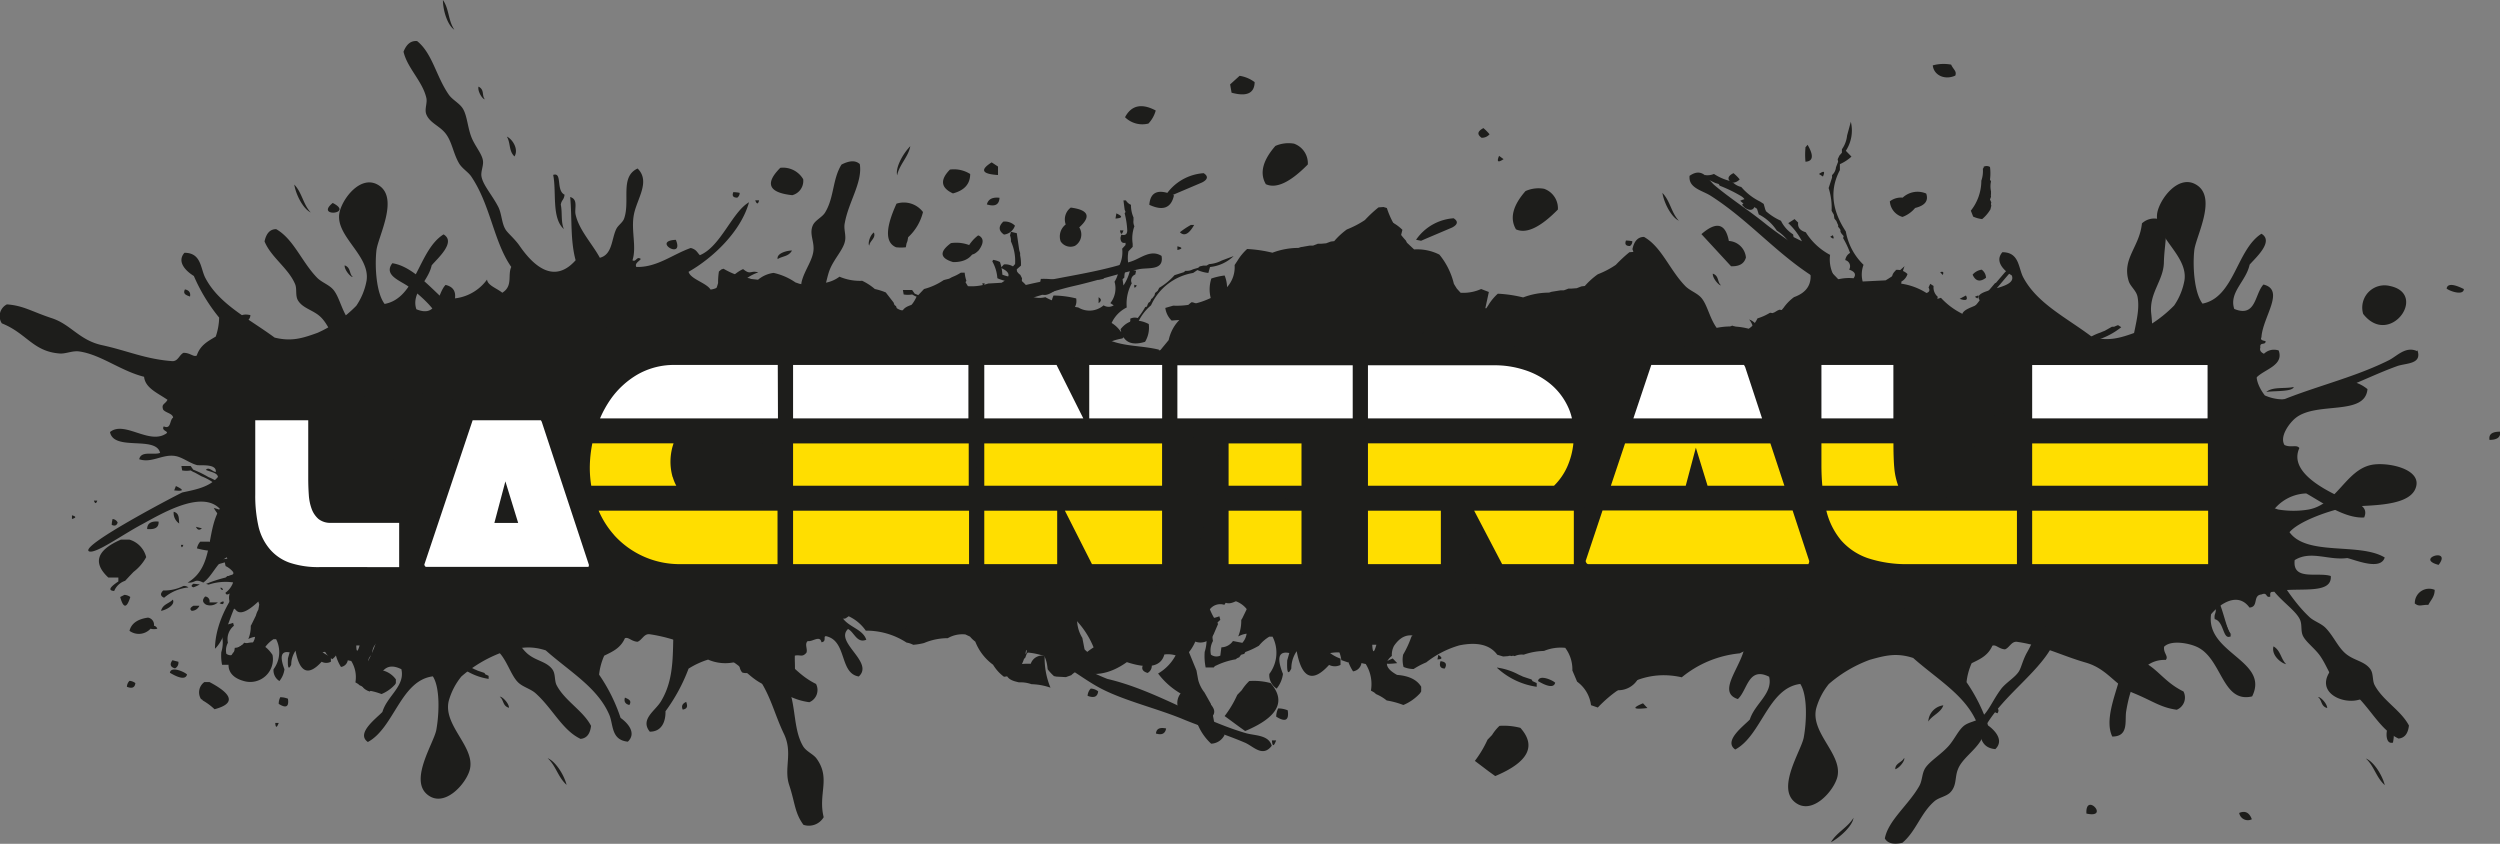
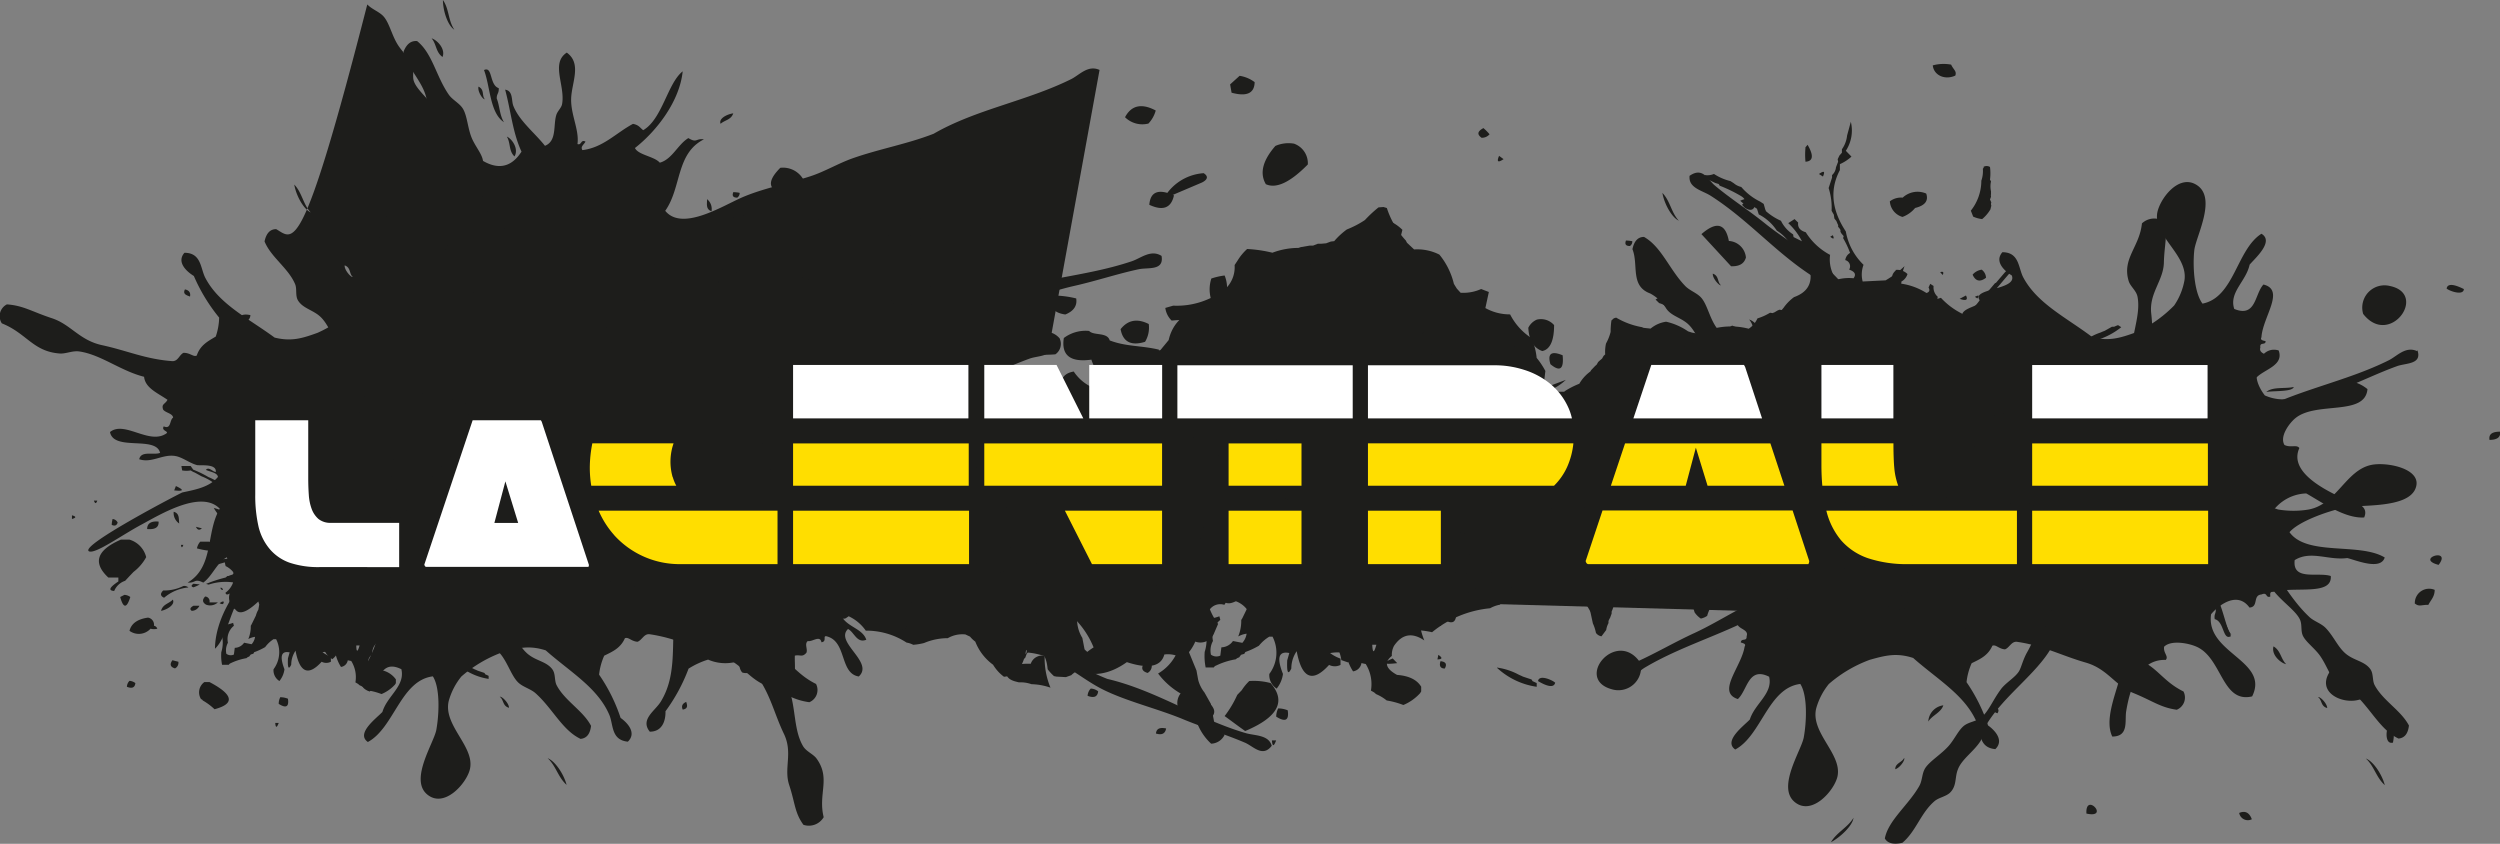
<svg xmlns="http://www.w3.org/2000/svg" viewBox="0 0 395.39 133.45">
  <rect x="0" y="0" width="395.39" height="133.45" fill="#808080" stroke="none" />
  <defs>
    <style>.cls-1,.cls-2{fill:#1d1d1b;}.cls-2{fill-rule:evenodd;}.cls-3{fill:#fff;}.cls-4{fill:#ffde00;}</style>
  </defs>
  <title>Logo La Centrale orrizontale</title>
  <g id="Livello_2" data-name="Livello 2">
    <polyline class="cls-1" points="80.56 98.39 194.5 94.39 340.39 98.39 354.47 82.56 358.71 75.75 350.41 61.96 36.93 61.96 36.93 92.06" />
-     <path class="cls-2" d="M49.19,292.9c-2.43,2.66,3.74,1.26,0,0m-8,43.16c.57.34,2.43,1.43,2.71.27-.4-.41-2.55-1.37-2.71-.27m11.63,1.29a3.59,3.59,0,0,0,4.6-4.11c-3.7-5.64-10.59,2.44-4.6,4.11m23.49-55.52c.53-1.35-1-2.77-1.73-2.94.78.89.65,2.19,1.73,2.94m9.72,10.32c-.7-1.11-.67-2.55-1.15-3.76,0-.82.36-.73.32-1.63-1.5-.47-.94-3.54-2.33-2.86,1,2.64.91,6.78,3.16,8.25m36.26-1.4c-.81.08-2.38.77-2,1.65.64-.6,1.64-.6,2-1.65m-3.44,15.48a2,2,0,0,0-.7-1.91c0,.72-.24,1.59.7,1.91m-5,34.93c.45-.69-.13-.93-.69-1.17-.18.57,0,1,.69,1.17m66.37-57.28c-1.84-.83-3.16.79-4.48,1.45-7,3.48-15.09,4.79-21.75,8.64-4.09,1.6-8.45,2.37-12.66,3.83-2.41.83-4.59,2.19-7,2.95-3.72,1.18-7.57,1.93-10.8,3.36-3.06,1.36-9.36,5.31-12,2.05,2.6-3.66,1.67-9.07,6.12-11.3-1.32-.19-1.07.64-2.46-.2-1.67,1-2.56,3.36-4.52,3.89-.85-1-3.39-1.2-3.93-2.32,3.44-2.69,7.08-7.41,7.55-12.13-2.4,1.9-3.21,7.53-6.24,9.31-.48-.34-.65-.82-1.62-1-2.65,1.41-4.74,3.77-8,4.15-.35-.56.22-.84.49-1.34-.75-.42-.62.64-1.27.38.31-2.2-1.06-4.61-1-7.15s1.74-5.56-.69-7.31c-2.58,1.67-.22,5.22-.74,8.13-.11.62-.7,1.07-.91,1.71-.52,1.65.12,4.13-1.8,4.9-1.57-2-4.06-3.93-5-6.31-.34-.86,0-2.38-1.3-2.57.89,3.26,1.18,6.78,2.59,9.8-2.82,4.42-6.72,1.49-9.17-1.09-1-1-2.08-1.65-2.57-2.19-.85-.9-1.07-2.44-1.83-3.45-1.32-1.77-3-3.1-3.45-4.4-.28-.79.06-1.7-.2-2.51-.34-1-1.67-2.13-2.42-3.38-.88-1.46-1.25-3.22-2.09-4.26-.68-.84-1.91-1.19-2.66-2C62,271,60.75,267.47,58,265.9c-1,0-1.58.71-1.84,1.94,1,2.49,3.76,4.22,4.83,6.75.33.78,0,1.82.46,2.59.74,1.2,2.19,1.46,3.34,2.4,1.38,1.14,1.87,3.05,3.11,4.55.66.8,1.76,1.19,2.4,1.9,3.69,4.07,5.23,9.66,8.65,13.21-.38,1.39.82,2.93-.71,4.22-.93-.57-2.52-.84-2.73-1.74A7,7,0,0,1,69,305.56c-2.36-1.57-5.72-4.38-8.79-4.43-1.11,2.11,1.81,2.57,3.27,3.37,3.59,2,7.82,5,6,8.29.4.63,1.32.11,2.3.64.7,1.36-1,3.35-2.07,4.09-3.53,2.52-11-.47-11.81,3.82,4.81,4.55,10.14-3.14,16.27.13,1.16,1.77,2,4.82-1.37,5.26-.51,1.22,1.85,1.15,1.39,2.35.06.94-.86.23-.92,1,.39.13.89.22.6.66-.49,3.19-4.49,7.19-1.07,8.29,1.53-1.38,1.62-5.2,5-3.53.63,2.67-2.26,4.23-3,6.76-.94,1-4.25,3.4-2.3,4.75,4.15-2.22,5.18-9.74,10.28-10.38,1.17,1.83,1,6,.54,8.5-.42,2.1-4.22,7.78-1.48,10.14s6.33-1.78,6.81-4c.78-3.56-4.28-6.88-3.36-10.75a10.64,10.64,0,0,1,2-3.87,20.82,20.82,0,0,1,6.48-3.83c2.43-.68,4.22-1.15,6.86-.3,3.85,3.41,8.21,5.89,10.05,10.18.67,1.54.25,4,2.94,4.26,1.41-1.36,0-2.94-1.15-3.76a26.82,26.82,0,0,0-3.4-6.84,9.91,9.91,0,0,1,.81-3c1.26-.62,2.58-1.17,3.27-2.76.55-.25,1,.49,2,.56.7-.26,1-1.25,1.85-1.2,4.22.6,7,2.17,10.89,3.29,3.51,1,4.64,3.63,7.53,4.81,3.1,1.26,4.29,2.3,6.9,2.66a2.09,2.09,0,0,0,1.06-2.89c-3.79-1.85-4.51-4.8-8.72-5.38-1-.14-2.06.34-3.13.1-3.35-.75-6.22-3.52-9.81-4.7,0-1.8-1.94-2.73-3.36-3.89.43-.69,1-.55.83-1.48-.31-.55-1.47-.71-1.46-1.39.6-.31.44-1.9,1.59-1.28.56-.76-1.07-.83-.1-1.25,2.8-1.38,6.28,2.6,8.66.95-.3-3.12-7.23-1-7.6-3.84,1.1-.31,2.92.61,3.38-.78-1.89-.78-3.7.58-5.67.14-1.15-.26-2.14-1.25-3.33-1.67-.46-.16-3.18.05-2.9-1.3.47.06,1,1,1.53.43-.69-.37-1.78-.57-1.79-1.24,1.45-1.51,3.67-1.73,5.82-2.06,7.57-4.25,15.95-7.15,24.44-9.85.26.07.24.26.43.36a1,1,0,0,0,0,.74c1.2.32-.11-.59.07-1,3.17-2.54,7.6-2.6,11.74-3.59,4.4-1.06,9.13-3.87,13.57-5.54,3.31-1.24,6.47-2.81,9.61-3.94,1.42-.51,4-.26,3.19-2.54M63.46,263.26c-1.22-1.31-1.35-3.11-2.6-4.41.26,1.62,1.4,3.83,2.6,4.41m6.66,10.21c-.61-.53-.28-1.48-1.29-1.84-.07.72,1,1.92,1.29,1.84m3.79,48.66c-1.36.12-4.13-.25-4.4.49,1.43-.21,3.31.32,4.4-.49m-36.32-8.8c1.17.1,1.88-.2,1.81-1.18-1.17-.1-1.8.27-1.81,1.18m142.29,10.5c.65.51,1,.16,2.09.18.38-.76,1.05-1.27,1.05-2.37a2.26,2.26,0,0,0-3.14,2.19" transform="translate(-14.32 -229.66)" />
+     <path class="cls-2" d="M49.19,292.9c-2.43,2.66,3.74,1.26,0,0c.57.34,2.43,1.43,2.71.27-.4-.41-2.55-1.37-2.71-.27m11.63,1.29a3.59,3.59,0,0,0,4.6-4.11c-3.7-5.64-10.59,2.44-4.6,4.11m23.49-55.52c.53-1.35-1-2.77-1.73-2.94.78.89.65,2.19,1.73,2.94m9.72,10.32c-.7-1.11-.67-2.55-1.15-3.76,0-.82.36-.73.32-1.63-1.5-.47-.94-3.54-2.33-2.86,1,2.64.91,6.78,3.16,8.25m36.26-1.4c-.81.08-2.38.77-2,1.65.64-.6,1.64-.6,2-1.65m-3.44,15.48a2,2,0,0,0-.7-1.91c0,.72-.24,1.59.7,1.91m-5,34.93c.45-.69-.13-.93-.69-1.17-.18.57,0,1,.69,1.17m66.37-57.28c-1.84-.83-3.16.79-4.48,1.45-7,3.48-15.09,4.79-21.75,8.64-4.09,1.6-8.45,2.37-12.66,3.83-2.41.83-4.59,2.19-7,2.95-3.72,1.18-7.57,1.93-10.8,3.36-3.06,1.36-9.36,5.31-12,2.05,2.6-3.66,1.67-9.07,6.12-11.3-1.32-.19-1.07.64-2.46-.2-1.67,1-2.56,3.36-4.52,3.89-.85-1-3.39-1.2-3.93-2.32,3.44-2.69,7.08-7.41,7.55-12.13-2.4,1.9-3.21,7.53-6.24,9.31-.48-.34-.65-.82-1.62-1-2.65,1.41-4.74,3.77-8,4.15-.35-.56.22-.84.49-1.34-.75-.42-.62.64-1.27.38.31-2.2-1.06-4.61-1-7.15s1.74-5.56-.69-7.31c-2.58,1.67-.22,5.22-.74,8.13-.11.62-.7,1.07-.91,1.71-.52,1.65.12,4.13-1.8,4.9-1.57-2-4.06-3.93-5-6.31-.34-.86,0-2.38-1.3-2.57.89,3.26,1.18,6.78,2.59,9.8-2.82,4.42-6.72,1.49-9.17-1.09-1-1-2.08-1.65-2.57-2.19-.85-.9-1.07-2.44-1.83-3.45-1.32-1.77-3-3.1-3.45-4.4-.28-.79.06-1.7-.2-2.51-.34-1-1.67-2.13-2.42-3.38-.88-1.46-1.25-3.22-2.09-4.26-.68-.84-1.91-1.19-2.66-2C62,271,60.75,267.47,58,265.9c-1,0-1.58.71-1.84,1.94,1,2.49,3.76,4.22,4.83,6.75.33.78,0,1.82.46,2.59.74,1.2,2.19,1.46,3.34,2.4,1.38,1.14,1.87,3.05,3.11,4.55.66.8,1.76,1.19,2.4,1.9,3.69,4.07,5.23,9.66,8.65,13.21-.38,1.39.82,2.93-.71,4.22-.93-.57-2.52-.84-2.73-1.74A7,7,0,0,1,69,305.56c-2.36-1.57-5.72-4.38-8.79-4.43-1.11,2.11,1.81,2.57,3.27,3.37,3.59,2,7.82,5,6,8.29.4.63,1.32.11,2.3.64.7,1.36-1,3.35-2.07,4.09-3.53,2.52-11-.47-11.81,3.82,4.81,4.55,10.14-3.14,16.27.13,1.16,1.77,2,4.82-1.37,5.26-.51,1.22,1.85,1.15,1.39,2.35.06.94-.86.23-.92,1,.39.13.89.22.6.66-.49,3.19-4.49,7.19-1.07,8.29,1.53-1.38,1.62-5.2,5-3.53.63,2.67-2.26,4.23-3,6.76-.94,1-4.25,3.4-2.3,4.75,4.15-2.22,5.18-9.74,10.28-10.38,1.17,1.83,1,6,.54,8.5-.42,2.1-4.22,7.78-1.48,10.14s6.33-1.78,6.81-4c.78-3.56-4.28-6.88-3.36-10.75a10.64,10.64,0,0,1,2-3.87,20.82,20.82,0,0,1,6.48-3.83c2.43-.68,4.22-1.15,6.86-.3,3.85,3.41,8.21,5.89,10.05,10.18.67,1.54.25,4,2.94,4.26,1.41-1.36,0-2.94-1.15-3.76a26.82,26.82,0,0,0-3.4-6.84,9.91,9.91,0,0,1,.81-3c1.26-.62,2.58-1.17,3.27-2.76.55-.25,1,.49,2,.56.7-.26,1-1.25,1.85-1.2,4.22.6,7,2.17,10.89,3.29,3.51,1,4.64,3.63,7.53,4.81,3.1,1.26,4.29,2.3,6.9,2.66a2.09,2.09,0,0,0,1.06-2.89c-3.79-1.85-4.51-4.8-8.72-5.38-1-.14-2.06.34-3.13.1-3.35-.75-6.22-3.52-9.81-4.7,0-1.8-1.94-2.73-3.36-3.89.43-.69,1-.55.83-1.48-.31-.55-1.47-.71-1.46-1.39.6-.31.44-1.9,1.59-1.28.56-.76-1.07-.83-.1-1.25,2.8-1.38,6.28,2.6,8.66.95-.3-3.12-7.23-1-7.6-3.84,1.1-.31,2.92.61,3.38-.78-1.89-.78-3.7.58-5.67.14-1.15-.26-2.14-1.25-3.33-1.67-.46-.16-3.18.05-2.9-1.3.47.06,1,1,1.53.43-.69-.37-1.78-.57-1.79-1.24,1.45-1.51,3.67-1.73,5.82-2.06,7.57-4.25,15.95-7.15,24.44-9.85.26.07.24.26.43.36a1,1,0,0,0,0,.74c1.2.32-.11-.59.07-1,3.17-2.54,7.6-2.6,11.74-3.59,4.4-1.06,9.13-3.87,13.57-5.54,3.31-1.24,6.47-2.81,9.61-3.94,1.42-.51,4-.26,3.19-2.54M63.46,263.26c-1.22-1.31-1.35-3.11-2.6-4.41.26,1.62,1.4,3.83,2.6,4.41m6.66,10.21c-.61-.53-.28-1.48-1.29-1.84-.07.72,1,1.92,1.29,1.84m3.79,48.66c-1.36.12-4.13-.25-4.4.49,1.43-.21,3.31.32,4.4-.49m-36.32-8.8c1.17.1,1.88-.2,1.81-1.18-1.17-.1-1.8.27-1.81,1.18m142.29,10.5c.65.51,1,.16,2.09.18.38-.76,1.05-1.27,1.05-2.37a2.26,2.26,0,0,0-3.14,2.19" transform="translate(-14.32 -229.66)" />
    <path class="cls-2" d="M265.57,294.21c-2.43,2.67,3.74,1.26,0,0m-8,43.17c.57.33,2.43,1.42,2.71.26-.4-.41-2.55-1.37-2.71-.26m11.63,1.28a3.59,3.59,0,0,0,4.6-4.11c-3.7-5.64-10.59,2.44-4.6,4.11m23.5-55.52c.52-1.35-1-2.77-1.74-2.94.78.89.65,2.19,1.74,2.94m9.71,10.32c-.7-1.11-.67-2.55-1.15-3.75,0-.82.36-.74.32-1.63-1.5-.47-.94-3.55-2.33-2.86,1,2.63.91,6.77,3.16,8.24m36.26-1.4c-.81.08-2.38.77-2,1.65.64-.6,1.64-.6,2-1.65m-3.44,15.48a2,2,0,0,0-.7-1.91c0,.72-.24,1.59.7,1.91m-5,34.93c.45-.69-.12-.93-.69-1.17q-.27.87.69,1.17m66.37-57.28c-1.84-.82-3.16.79-4.48,1.45-6.95,3.48-15.09,4.79-21.75,8.65-4.09,1.6-8.45,2.36-12.66,3.82-2.41.83-4.59,2.19-7,2.95-3.72,1.18-7.57,1.93-10.8,3.36-3.06,1.36-9.36,5.31-12,2.05,2.59-3.65,1.67-9.07,6.12-11.3-1.32-.19-1.07.64-2.46-.19-1.67,1-2.56,3.36-4.52,3.88-.85-1-3.39-1.2-3.93-2.32,3.43-2.69,7.08-7.4,7.55-12.13-2.4,1.91-3.21,7.53-6.24,9.31-.48-.34-.65-.82-1.62-1-2.65,1.41-4.74,3.77-8,4.15-.35-.56.22-.84.48-1.34-.74-.42-.61.64-1.26.39.31-2.21-1.06-4.62-1-7.16s1.74-5.56-.69-7.31c-2.58,1.67-.22,5.22-.74,8.14-.11.61-.71,1.06-.91,1.7-.52,1.65.12,4.13-1.8,4.9-1.57-2-4.06-3.93-5-6.3-.34-.87.05-2.39-1.3-2.58.89,3.26,1.18,6.78,2.58,9.8-2.81,4.42-6.71,1.49-9.16-1.08-1-1-2.08-1.66-2.58-2.2-.84-.9-1.06-2.44-1.82-3.45-1.32-1.77-3-3.1-3.45-4.4-.28-.79.06-1.7-.2-2.51-.34-1-1.67-2.13-2.42-3.38-.89-1.46-1.25-3.22-2.09-4.26-.68-.84-1.91-1.18-2.66-2-2.47-2.59-3.69-6.13-6.46-7.7-1,0-1.57.71-1.83,1.94,1,2.49-.4,5.82,2.8,7a6.63,6.63,0,0,1,2.49,2.3c.74,1.2,2.19,1.46,3.34,2.4,1.38,1.14,1.87,3.05,3.11,4.55.66.8,1.76,1.19,2.4,1.9,3.69,4.07,5.23,9.66,8.65,13.22-.38,1.39.82,2.92-.7,4.22-.94-.58-2.53-.85-2.74-1.75a7,7,0,0,1-6.48,3.84c-2.36-1.57-5.72-4.38-8.79-4.42-1.1,2.11,1.81,2.56,3.27,3.36,3.58,2,7.82,5,6,8.3.4.62,1.32.1,2.3.64.7,1.35-1,3.35-2.07,4.08-3.53,2.51-11.05-.47-11.81,3.82,4.81,4.56,10.14-3.14,16.27.13,1.16,1.77,2,4.82-1.37,5.26-.51,1.22,1.85,1.15,1.39,2.35.06.94-.86.23-.92,1,.39.13.89.22.6.66-.49,3.19-4.49,7.19-1.07,8.29,1.53-1.37,1.62-5.2,4.95-3.53.63,2.67-2.26,4.23-3.05,6.76-.94,1-4.25,3.4-2.31,4.75,4.16-2.22,5.19-9.74,10.29-10.37,1.17,1.82,1,6,.54,8.49-.42,2.1-4.22,7.78-1.48,10.14s6.33-1.78,6.82-4c.77-3.56-4.29-6.88-3.37-10.75a10.64,10.64,0,0,1,2-3.87,20.82,20.82,0,0,1,6.48-3.83c2.43-.68,4.22-1.15,6.86-.29,3.85,3.41,8.21,5.88,10.05,10.17.67,1.54.24,4,2.94,4.25,1.41-1.35,0-2.93-1.15-3.75a26.82,26.82,0,0,0-3.4-6.84,9.91,9.91,0,0,1,.81-3c1.26-.62,2.58-1.17,3.27-2.76.55-.25,1,.49,2,.57.7-.26,1-1.25,1.85-1.2,4.22.6,7,2.16,10.89,3.28,3.51,1,4.64,3.63,7.53,4.81,3.1,1.26,4.29,2.3,6.9,2.66a2.09,2.09,0,0,0,1.06-2.89c-3.8-1.85-4.51-4.8-8.72-5.38-1-.14-2.06.34-3.13.1-3.35-.75-6.22-3.52-9.81-4.7,0-1.79-1.94-2.73-3.36-3.89.43-.69,1-.55.83-1.48-.31-.54-1.47-.7-1.46-1.39.6-.31.44-1.89,1.59-1.27.56-.77-1.07-.84-.1-1.26,2.8-1.38,6.27,2.6,8.66.95-.3-3.12-7.23-1-7.6-3.84,1.1-.31,2.92.61,3.38-.78-1.88-.78-3.7.58-5.67.14-1.15-.26-2.14-1.25-3.33-1.67-.47-.16-3.18.05-2.9-1.3.47.06,1,1,1.53.43-.7-.37-1.78-.57-1.8-1.24,1.46-1.5,3.68-1.72,5.83-2.05,7.57-4.26,15.95-7.16,24.44-9.86.26.07.24.26.43.36a1,1,0,0,0,0,.74c1.2.32-.11-.59.07-1,3.17-2.54,7.6-2.6,11.74-3.59,4.4-1,9.13-3.87,13.57-5.53,3.31-1.24,6.47-2.82,9.61-3.95,1.42-.5,4-.26,3.19-2.54M279.84,264.57c-1.22-1.31-1.35-3.11-2.6-4.4.26,1.61,1.4,3.82,2.6,4.4m6.66,10.21c-.61-.53-.28-1.49-1.29-1.84-.07.72,1,1.92,1.29,1.84m3.79,48.66c-1.36.12-4.13-.25-4.4.49,1.43-.21,3.31.32,4.4-.49M254,314.64c1.17.1,1.88-.2,1.81-1.18-1.17-.1-1.8.27-1.81,1.18m142.29,10.5c.65.51,1,.16,2.09.18.38-.76,1-1.27,1-2.37a2.26,2.26,0,0,0-3.14,2.19" transform="translate(-14.32 -229.66)" />
    <path class="cls-2" d="M344.3,358.33c3.79.84-.19-3.5,0,0m48.48-11.22c.11-.59.5-2.51-.83-2.27-.27.49-.4,2.59.83,2.27m-3.39-9.78c-.29-2.3-3.34-3.53-6.18-2-4.4,5.25,6.87,7.45,6.18,2m-67.72,3.88a2.73,2.73,0,0,0-2.38,2.57c.62-1,2-1.4,2.38-2.57m6.85-11.94c-.88,1-2.39,1.57-3.46,2.44-.86.34-.92,0-1.84.42.12,1.38-3.33,2.18-2.05,3,2.35-1.89,6.73-3.48,7.35-5.87M312.3,301c.42.61,1.77,1.58,2.54.93-.88-.27-1.29-1.06-2.54-.93m17.62-3.56a2.34,2.34,0,0,0-1.72,1.34c.74-.33,1.76-.46,1.72-1.34m38.61-10.27c-.91-.07-.93.48-.95,1,.67-.09,1-.44.95-1m-87-29.55c-.11,1.81,2.11,2.2,3.34,3,6.48,4.12,11.16,10.07,17.91,13.8,3.34,2.61,5.92,5.77,9.16,8.53,1.85,1.58,4.16,2.77,5.94,4.37,2.75,2.49,5.1,5.25,7.92,7.24s9.37,5.3,7,8.73c-4.89-.57-10.18,2.36-14.33-.27.34,1.13,1.11.59.8,2,1.75.91,4.56.67,5.91,2-.68,1.07.12,3.19-.83,4.07-4.22-1.64-10.64-2.63-15.78-1.08,3,1.14,9.19-.5,12.28,1.18-.16.53-.59.86-.33,1.68,2.56,1.54,5.88,2.24,7.6,4.68-.44.5-1,.17-1.6.15-.14.77.92.24.92.86-2.44.65-4.4,2.72-7.08,3.73s-6.53.88-7.38,3.53c2.81,1.37,5.57-2,8.83-2.73.69-.16,1.4.13,2.16,0,1.94-.26,4.28-1.77,5.86-.56-1.49,2.08-2.46,4.84-4.57,6.55-.77.62-2.51.93-2.16,2.09,3-2,6.61-3.71,9.21-6.06,5.77.45,4.29,4.75,2.59,7.75-.65,1.16-.89,2.33-1.25,2.94-.6,1-2.12,1.84-2.87,2.86-1.32,1.77-2,3.65-3.21,4.54-.71.54-1.8.64-2.55,1.18-.95.69-1.55,2.19-2.55,3.3-1.17,1.3-2.87,2.31-3.62,3.4-.6.88-.46,2-1,2.92-1.71,3-4.91,5.43-5.43,8.27.43.77,1.38,1,2.78.68,2.18-1.84,2.88-4.71,5.1-6.6.69-.58,1.91-.73,2.52-1.42,1-1.08.64-2.34,1.17-3.63.62-1.57,2.42-2.73,3.49-4.33.57-.85.54-1.89,1-2.69,2.75-4.59,8-8.09,10.32-12.26,1.61-.27,1.19-.16,3.17.53-.21,1,1.68.67.82,1.2,3.28.05,5.42,1.33,6.65,3.59-.68,2.52-2.25,6.34-1.05,8.81,2.66,0,1.95-2.49,2.2-4,.6-3.65,2.05-8.26,6.26-8.12.5-.57-.42-1.09-.26-2.09,1.13-1.11,3.92-.54,5.12,0,4.07,1.79,4,9,8.8,7.86,2.82-5.68-7.41-6.8-6.49-13,1.39-1.64,4.23-3.6,6.07-1.05,1.49-.09.46-1.95,1.9-2.07,1-.43.59.59,1.39.34,0-.37-.13-.8.45-.75,3.54-.9,9.36.65,9.12-2.51-2.06-.67-6.1.82-5.71-2.51,2.54-1.59,5.35.08,8.32-.33,1.42.35,5.29,2,5.92-.09-4-2.41-12.32-.17-15.06-4,1.44-1.68,5.85-3.27,8.68-3.89,2.37-.52,9.87.2,11.22-2.95s-4.43-4.32-6.95-3.8c-4.05.83-5.46,6.21-9.9,7.05a14.6,14.6,0,0,1-4.85,0,21.12,21.12,0,0,1-6.65-3.6c-1.7-1.66-2.92-2.89-3.1-5.35,2-4.45,2.82-8.92,6.56-12.14,1.35-1.16,4.11-1.83,3.27-4.07-2-.57-3.07,1.2-3.47,2.44a30.85,30.85,0,0,0-5.78,5.49,14.26,14.26,0,0,1-3.44.57,6.41,6.41,0,0,0-4.23-1.48c-.48-.34.12-1-.23-1.86-.56-.45-1.7-.26-2-1-1.09-3.61-.59-6.47-1-10-.36-3.21,1.91-5.17,2-8,.07-3,.67-4.36,0-6.58a2.85,2.85,0,0,0-3.47.33c-.39,3.78-3.19,5.55-2.09,9.14.25.82,1.2,1.49,1.39,2.45.58,3-1.16,6.39-.94,9.73-1.87.73-2.06,2.65-2.7,4.25-.9-.05-1-.59-1.89-.05-.45.46-.14,1.45-.86,1.73-.57-.36-2.17.41-2-.75-1-.14-.44,1.19-1.28.59-2.58-1.67.17-6.06-2.53-7.29-3.15,1.51,1.85,6.19-.93,7.62-.78-.74-.55-2.57-2.19-2.38,0,1.82,2.11,2.72,2.45,4.47.2,1-.43,2.21-.39,3.33,0,.43,1.35,2.51-.18,2.84-.13-.41.6-1.23-.18-1.4-.1.71.13,1.65-.56,1.93-2.17-.54-3.3-2.22-4.52-3.79-7.55-4.3-14-9.8-20.28-15.46,0-.24.18-.3.21-.49a1.4,1.4,0,0,0,.77-.31c-.16-1.09-.58.33-1,.33-3.95-1.49-5.82-5-8.54-7.88-2.89-3.08-7.77-5.7-11.32-8.56-2.64-2.14-5.57-4-8-6.05-1.1-.92-1.88-3-4-1.51M307.46,359c-.88,1.51-2.71,2.34-3.56,3.86,1.59-.86,3.44-2.67,3.56-3.86m8-9.46c-.3.7-1.43.83-1.39,1.78.78-.24,1.62-1.54,1.39-1.78m49.44-22.82c.68,1,1.41,3.39,2.31,3.31-.81-1.06-1-2.77-2.31-3.31m5.56,32.51c-.37-1-1-1.42-2-1a1.39,1.39,0,0,0,2,1m-46.9-117.6c.26-.73-.26-.9-.66-1.75A6.53,6.53,0,0,0,320,240c.15,1.54,1.89,2.39,3.58,1.61" transform="translate(-14.32 -229.66)" />
    <path class="cls-2" d="M400,319c2.18-2.83-3.84-1,0,0M404,275.38c-.61-.3-2.55-1.26-2.73-.08.43.38,2.66,1.19,2.73.08m-11.71-.49a3.52,3.52,0,0,0-4.22,4.42c4.2,5.37,10.34-3.16,4.22-4.42m-18.4,57c-.4,1.38,1.23,2.69,2,2.81-.86-.84-.85-2.14-2-2.81m-10.62-9.62c.79,1.05.9,2.49,1.48,3.66.08.82-.29.76-.16,1.65,1.53.37,1.25,3.46,2.57,2.69-1.26-2.56-1.52-6.7-3.89-8m-36,3.89c.8-.14,2.3-.93,1.86-1.78-.59.64-1.59.7-1.86,1.78m2-15.67a2,2,0,0,0,.87,1.86c-.11-.72.09-1.61-.87-1.86M270.12,337c1.91.7,3.08-1,4.33-1.75,6.62-3.95,14.61-5.82,20.9-10.12,3.94-1.87,8.21-2.94,12.28-4.68,2.33-1,4.38-2.5,6.71-3.42,3.6-1.43,7.37-2.44,10.46-4.1,2.93-1.56,8.85-5.93,11.79-2.86-2.25,3.82-.85,9.15-5.08,11.68,1.34.1,1-.71,2.47,0,1.57-1.14,2.25-3.53,4.16-4.19.93.92,3.49,1,4.13,2.05-3.19,2.91-6.4,7.87-6.43,12.6,2.21-2.06,2.51-7.72,5.37-9.7.51.31.73.77,1.7.83,2.52-1.59,4.38-4.08,7.6-4.68.39.53-.15.85-.37,1.36.78.37.56-.67,1.23-.47-.11,2.23,1.47,4.53,1.67,7.07s-1.23,5.66,1.35,7.24c2.42-1.85-.25-5.22,0-8.16.05-.62.61-1.11.75-1.77.37-1.68-.49-4.11,1.35-5,1.76,1.91,4.41,3.63,5.56,5.94.42.84.17,2.37,1.53,2.47-1.18-3.18-1.79-6.67-3.46-9.59,2.4-4.59,6.55-1.94,9.23.45,1,.93,2.22,1.51,2.77,2,.91.85,1.28,2.36,2.13,3.32,1.48,1.67,3.26,2.88,3.83,4.15.35.77.1,1.7.43,2.48.43,1,1.86,2,2.72,3.2,1,1.4,1.54,3.14,2.47,4.11.75.79,2,1.05,2.82,1.78,2.71,2.42,4.24,5.86,7.14,7.23,1-.1,1.5-.81,1.65-2.06-1.26-2.41-4.13-3.94-5.43-6.4-.39-.75-.15-1.81-.69-2.54-.84-1.15-2.31-1.31-3.54-2.17-1.48-1-2.14-2.91-3.51-4.32-.73-.75-1.86-1.06-2.57-1.73-4.05-3.8-6.08-9.27-9.82-12.58.26-1.4-1.08-2.85.32-4.25,1,.51,2.6.67,2.89,1.55a6.82,6.82,0,0,1,6.11-4.27c2.49,1.4,6.1,4,9.16,3.8.91-2.17-2-2.43-3.56-3.13-3.75-1.72-8.25-4.44-6.69-7.85-.45-.6-1.32,0-2.35-.48-.82-1.31.72-3.41,1.69-4.22,3.29-2.75,11.06-.29,11.43-4.62-5.21-4.21-9.82,3.83-16.23,1-1.32-1.68-2.47-4.67.89-5.34.4-1.25-2-1-1.6-2.24-.15-.94.84-.29.83-1-.4-.11-.91-.16-.66-.62.2-3.21,3.82-7.48.32-8.34-1.4,1.48-1.15,5.29-4.62,3.86-.87-2.62,1.88-4.37,2.43-7,.85-1,3.93-3.68,1.87-4.89-3.94,2.5-4.29,10.07-9.32,11.05-1.32-1.74-1.57-5.9-1.3-8.43.23-2.13,3.51-8.05.56-10.21s-6.15,2.21-6.44,4.44c-.45,3.61,4.9,6.57,4.33,10.49a10.23,10.23,0,0,1-1.63,4,20,20,0,0,1-6.1,4.27c-2.36.84-4.11,1.43-6.82.76-4.14-3.13-8.71-5.3-10.94-9.45-.8-1.49-.6-4-3.31-4-1.28,1.45.27,2.93,1.48,3.67,1,2.36-6.7,2-5,4,0,.91-2.47,1-2.85,2.14-1.21.71-1.93-1.72-2.48-.08-.52.29,1.75,4.52.7,4.52-.67.31,7.2,2.91,6.31,2.92-4.26-.3-7.19-1.67-11.15-2.53-3.59-.77-5-3.29-7.94-4.27-3.21-1.05-4.49-2-7.12-2.18a2.07,2.07,0,0,0-.79,3c3.95,1.58,4.93,4.47,9.17,4.76,1,.07,2-.48,3.12-.32,3.41.52,4.55,5.2,8.23,6.12.17,1.79,4.15.48,5.67,1.54-.37.72-1,.62-.69,1.54.35.52,1.53.6,1.58,1.28-.57.35-.28,1.92-1.47,1.38-.49.8,1.14.76.21,1.24-2.66,1.57-6.49-2.16-8.72-.34.58,3.08,7.31.53,7.92,3.3-1.06.39-3-.41-3.3,1,2,.64,3.65-.84,5.65-.53,1.17.18,2.24,1.09,3.47,1.43.48.14,3.16-.27,3,1.1-.48,0-1.13-.91-1.57-.32.73.32,1.82.44,1.9,1.11-1.31,1.6-3.5,2-5.61,2.45-7.17,4.76-15.26,8.23-23.48,11.5-.26-.05-.26-.24-.46-.33a1,1,0,0,0-.08-.73c-1.22-.24.17.58,0,1-2.92,2.75-7.33,3.12-11.37,4.39-4.28,1.35-8.75,4.48-13,6.45-3.19,1.46-6.19,3.24-9.22,4.59-1.37.6-3.93.53-2.95,2.75m118.32,12.52c1.34,1.22,1.63,3,3,4.21-.41-1.59-1.74-3.72-3-4.21m-7.56-9.71c.66.48.41,1.45,1.45,1.73,0-.72-1.12-1.84-1.45-1.73m-8.18-48.26c1.34-.21,4.14,0,4.34-.79-1.41.32-3.33-.08-4.34.79m37,6.28c-1.18,0-1.86.33-1.7,1.3,1.17,0,1.77-.39,1.7-1.3m-142.79-.68c-.7-.46-1.05-.1-2.1,0-.32.78-.94,1.34-.83,2.44,1.72.4,3.21-.75,2.93-2.4" transform="translate(-14.32 -229.66)" />
    <path class="cls-2" d="M112.47,319.05c2.18-2.83-3.85-1,0,0m4-43.58c-.6-.3-2.55-1.26-2.73-.08.44.38,2.67,1.19,2.73.08m-11.7-.49a3.52,3.52,0,0,0-4.22,4.42c4.2,5.37,10.34-3.16,4.22-4.42M86.41,332c-.39,1.38,1.24,2.69,2,2.81-.86-.84-.85-2.14-2-2.81m-10.62-9.62c.8,1.06.9,2.49,1.49,3.66.07.82-.29.76-.17,1.65,1.54.37,1.25,3.47,2.58,2.69-1.26-2.56-1.52-6.69-3.9-8m-36,3.89c.81-.14,2.3-.93,1.86-1.78-.58.64-1.58.7-1.86,1.78m2-15.67a2,2,0,0,0,.88,1.86c-.11-.72.09-1.61-.88-1.86m1.78-35.17c-.38.73.22.92.8,1.13.13-.59-.14-1-.8-1.13M28.41,316.86c1,.45,5.19-2.58,8.28-4.23,2.92-1.57,9.45-5.58,12.39-2.51-2.26,3.82-.85,9.16-5.08,11.68,1.33.1,1-.71,2.47,0,1.57-1.13,2.25-3.53,4.15-4.19.94.92,3.5,1,4.13,2.05-3.18,2.91-6.39,7.87-6.43,12.6,2.22-2.06,2.52-7.72,5.38-9.7.51.31.73.77,1.7.83,2.51-1.58,4.38-4.08,7.6-4.68.39.53-.15.85-.37,1.36.78.38.55-.67,1.22-.47-.11,2.23,1.48,4.53,1.68,7.07s-1.23,5.66,1.35,7.24c2.42-1.85-.26-5.22,0-8.16.05-.62.6-1.11.75-1.77.37-1.68-.49-4.11,1.35-5,1.75,1.91,4.41,3.63,5.55,5.94.42.84.18,2.37,1.54,2.47-1.18-3.18-1.8-6.67-3.47-9.59,2.41-4.59,6.56-1.94,9.24.45,1,.93,2.22,1.52,2.76,2,.92.85,1.29,2.36,2.13,3.32,1.48,1.67,3.27,2.88,3.84,4.15.35.77.1,1.7.43,2.49.43,1,1.85,2,2.72,3.2,1,1.4,1.54,3.13,2.47,4.1.74.79,2,1.06,2.82,1.78,2.71,2.42,4.24,5.86,7.13,7.23,1-.1,1.51-.81,1.66-2.06-1.26-2.41-4.13-3.94-5.43-6.4-.4-.75-.15-1.8-.69-2.54-.85-1.15-2.32-1.31-3.54-2.17-1.49-1-2.14-2.9-3.52-4.32-.73-.75-1.86-1.06-2.56-1.73-4-3.79-6.09-9.27-9.82-12.57.26-1.41-1.09-2.86.32-4.26,1,.51,2.6.67,2.89,1.55a6.82,6.82,0,0,1,6.1-4.27c2.5,1.4,6.1,4,9.16,3.81.92-2.18-2-2.44-3.55-3.14-3.76-1.71-8.25-4.44-6.69-7.85-.46-.6-1.33,0-2.35-.48-.83-1.31.72-3.41,1.69-4.22,3.29-2.75,11-.28,11.43-4.61-5.21-4.22-9.83,3.82-16.24,1-1.31-1.69-2.47-4.68.89-5.34.4-1.26-2-1-1.59-2.25-.15-.94.83-.29.83-1-.41-.11-.92-.16-.66-.62.19-3.21,3.82-7.47.32-8.33-1.41,1.47-1.15,5.28-4.62,3.85-.87-2.62,1.87-4.37,2.42-6.94.86-1.05,3.94-3.68,1.88-4.9-4,2.5-4.29,10.07-9.32,11-1.33-1.74-1.57-5.9-1.3-8.43.22-2.12,3.5-8.05.55-10.21s-6.15,2.21-6.43,4.44c-.45,3.61,4.9,6.57,4.33,10.49a10.32,10.32,0,0,1-1.63,4,20.06,20.06,0,0,1-6.11,4.27c-2.36.85-4.1,1.43-6.81.76C53.6,280,49,277.8,46.81,273.64c-.8-1.49-.61-4-3.32-4-1.27,1.45.28,2.93,1.49,3.67a27.62,27.62,0,0,0,4,6.58,9.74,9.74,0,0,1-.54,3c-1.2.72-2.46,1.35-3,3-.52.28-1-.43-2.09-.43-.67.31-.85,1.31-1.73,1.32-4.26-.3-7.19-1.67-11.16-2.53-3.58-.77-4.95-3.29-7.93-4.26-3.21-1.06-4.49-2-7.12-2.19a2.08,2.08,0,0,0-.8,3c3.95,1.58,4.93,4.47,9.18,4.77,1,.06,2-.49,3.11-.32,3.41.51,6.52,3.08,10.21,4,.17,1.79,2.18,2.58,3.7,3.64-.37.73-1,.62-.69,1.54.35.52,1.52.6,1.58,1.28-.58.35-.28,1.92-1.48,1.38-.49.8,1.15.76.22,1.24-2.67,1.57-6.49-2.16-8.72-.34.58,3.08,7.3.53,7.92,3.3-1.06.39-3-.4-3.3,1,1.95.66,3.64-.82,5.65-.52,1.17.18,2.24,1.1,3.46,1.44.48.13,3.17-.28,3,1.09-.47,0-1.13-.9-1.56-.32.72.32,1.82.44,1.9,1.11-1.32,1.6-3.5,2-5.62,2.45C43.18,307.47,26.66,316.05,28.41,316.86Zm72.52,32.71c1.33,1.22,1.63,3,3,4.22-.41-1.6-1.75-3.72-3-4.22m-7.57-9.71c.66.48.42,1.46,1.46,1.74,0-.73-1.12-1.85-1.46-1.74M85.19,291.6c1.34-.2,4.13,0,4.34-.79-1.41.32-3.33-.08-4.34.79m37,6.28c-1.17,0-1.85.33-1.69,1.3,1.17,0,1.77-.39,1.69-1.3" transform="translate(-14.32 -229.66)" />
    <path class="cls-2" d="M66.94,261.76c-2.86,2.32,3.48,1.75,0,0M51.57,303.38c.51.4,2.15,1.73,2.64.62-.33-.46-2.28-1.69-2.64-.62m11.27,2.8a3.74,3.74,0,0,0,5.26-3.46c-2.68-6.06-10.89,1-5.26,3.46M95.69,254.4c.75-1.26-.5-2.87-1.21-3.13.62,1,.27,2.25,1.21,3.13m7.81,11.49c-.5-1.19-.22-2.61-.49-3.87.15-.81.49-.68.6-1.57-1.4-.66-.31-3.62-1.8-3.13.55,2.74-.28,6.82,1.69,8.57m36.08,3.39c-.82,0-2.48.45-2.27,1.36.74-.5,1.72-.37,2.27-1.36m-6.08,14.85a1.94,1.94,0,0,0-.36-2c-.09.72-.51,1.55.36,2m-11,33.87c.56-.63,0-.94-.49-1.25-.27.54-.11,1,.49,1.25m75.52-47.87c-1.68-1.06-3.26.36-4.68.84-7.47,2.53-15.75,2.75-23,5.68-4.32,1-8.77,1.23-13.18,2.11-2.53.5-4.92,1.56-7.43,2-3.88.67-7.82.9-11.26,1.9-3.26.94-10.17,4-12.22.43,3.19-3.27,3.22-8.74,8-10.35-1.28-.37-1.18.49-2.4-.52-1.83.79-3.12,3-5.15,3.24-.67-1.08-3.14-1.63-3.48-2.81,3.87-2.2,8.29-6.39,9.56-11-2.69,1.56-4.47,7-7.77,8.37-.42-.4-.51-.89-1.44-1.14-2.86,1-5.34,3.1-8.62,3-.25-.59.36-.8.72-1.26-.67-.51-.73.55-1.32.21.69-2.14-.25-4.7.22-7.21s2.68-5.25.59-7.31c-2.85,1.32-1.13,5.14-2.14,7.94-.22.6-.89,1-1.2,1.57-.8,1.56-.6,4.1-2.63,4.61-1.2-2.22-3.33-4.42-3.85-6.9-.18-.9.46-2.34-.84-2.71.31,3.33,0,6.86.86,10-3.55,4-6.89.58-8.87-2.29-.77-1.1-1.77-1.91-2.17-2.5-.67-1-.63-2.55-1.2-3.66-1-1.92-2.42-3.45-2.65-4.8-.14-.82.35-1.67.23-2.51-.15-1.07-1.27-2.32-1.8-3.65-.62-1.56-.68-3.35-1.33-4.49-.52-.92-1.67-1.42-2.28-2.3-2-2.89-2.59-6.54-5-8.46-1-.09-1.68.5-2.15,1.68.6,2.6,3,4.66,3.61,7.31.19.81-.33,1.79,0,2.61.53,1.29,1.92,1.74,2.88,2.82,1.17,1.31,1.32,3.26,2.29,4.91.51.87,1.53,1.41,2,2.19,3,4.5,3.49,10.24,6.26,14.2-.61,1.32.31,3-1.42,4.08-.83-.69-2.35-1.17-2.41-2.09a7.3,7.3,0,0,1-7.06,2.94c-2.06-1.86-4.9-5.08-7.92-5.52-1.46,1.93,1.34,2.77,2.64,3.75,3.2,2.42,6.86,6,4.45,9,.29.67-.7.6.18,1.25.45,1.44.39,2.86-.77,3.45-3.92,2-10.83-1.92-12.33,2.22,4,5.14,10.56-1.76,16.06,2.27.84,1.9,1.18,5-2.27,5-.71,1.14,1.63,1.38,1,2.51-.11.94-.89.11-1.08.84.37.18.85.33.48.72-1,3.09-5.68,6.52-2.5,8.06,1.76-1.16,2.51-4.92,5.51-2.83.16,2.72-3,3.88-4.18,6.27-1.11.85-4.8,2.8-3.11,4.39,4.5-1.64,6.82-8.94,12-8.9.84,2,0,6.06-.94,8.47-.78,2-5.53,7.13-3.22,9.83s6.56-.92,7.42-3.05c1.39-3.42-3-7.36-1.46-11.07A11.1,11.1,0,0,1,96.88,310a21.57,21.57,0,0,1,7.07-2.93c2.52-.36,4.37-.58,6.83.61,3.21,3.88,7.09,6.89,8.17,11.38.39,1.61-.45,4,2.17,4.6,1.62-1.16.5-2.91-.49-3.87a26.1,26.1,0,0,0-2.17-7.21,9.89,9.89,0,0,1,1.31-2.82c1.36-.46,2.75-.82,3.71-2.31.59-.17.9.63,1.92.84.74-.17,1.17-1.11,2-.95,4.06,1.15,6.56,3.07,10.19,4.69,3.29,1.47,4,4.19,6.61,5.74,2.84,1.66,3.84,2.84,6.36,3.54a2.19,2.19,0,0,0,1.55-2.72c-3.43-2.32-3.63-5.33-7.69-6.47-.92-.25-2.09.08-3.11-.3-3.19-1.18-5.54-4.31-8.88-5.95.3-1.77-1.45-2.94-2.65-4.28.55-.63,1.11-.41,1.08-1.36-.21-.58-1.33-.89-1.21-1.56.65-.22.77-1.82,1.8-1.05.69-.68-.92-1,.12-1.25,3-1,5.75,3.4,8.39,2.07.25-3.12-7-2-6.84-4.79,1.14-.17,2.78,1,3.47-.32-1.73-1-3.76.08-5.63-.62-1.09-.41-1.89-1.51-3-2.09-.43-.22-3.15-.36-2.64-1.66.45.12.86,1.1,1.44.62-.62-.46-1.66-.79-1.56-1.46,1.7-1.3,3.93-1.22,6.11-1.26,8.22-3.21,17-5,25.87-6.52.24.1.19.29.36.41a1,1,0,0,0-.12.74c1.13.47,0-.6.24-.94,3.57-2.1,8-1.58,12.22-2,4.53-.46,9.7-2.62,14.37-3.68,3.49-.79,6.88-1.93,10.18-2.63,1.5-.31,4,.27,3.6-2.09M86.18,234.36c-1-1.46-.8-3.26-1.81-4.7,0,1.63.72,4,1.81,4.7m4.82,11c-.52-.6,0-1.5-1-2-.19.7.61,2,1,2m-4.7,48.6c-1.36-.07-4-.8-4.43-.1,1.45,0,3.22.75,4.43.1M51.93,280.43c1.14.25,1.9.05,2-.93-1.14-.25-1.83,0-2,.93m138.81,29.13c.57.59,1,.3,2,.46.51-.71,1.27-1.12,1.45-2.21a2.35,2.35,0,0,0-3.49,1.75" transform="translate(-14.32 -229.66)" />
    <path class="cls-2" d="M121.21,267.59c-3.9.17,1.38,3.29,0,0M78.74,290.85c.09.59.38,2.53,1.56,1.95.1-.53-.49-2.58-1.56-1.95m6.57,8.46c1.06,2.12,4.39,2.51,6.58.31,2.41-6.15-9.1-5.33-6.58-.31m63.34-21.23A2.5,2.5,0,0,0,150,275c-.25,1.1-1.46,1.87-1.39,3.08m-2.48,13.17c.5-1.19,1.75-2.12,2.48-3.23.7-.54.87-.25,1.61-.87-.58-1.29,2.44-2.95.93-3.41-1.6,2.42-5.24,5.07-5,7.51m25.13,22.84c-.61-.48-2.23-1-2.75-.24.94,0,1.59.69,2.75.24m-15.61,8a2.07,2.07,0,0,0,1.18-1.72c-.59.51-1.52.9-1.18,1.72m-33.37,19.8c.89-.16.71-.7.55-1.22-.61.26-.8.67-.55,1.22m93.14,5.69c-.5-1.75-2.76-1.55-4.2-2-7.59-2.26-14.08-6.73-21.8-8.55-4.08-1.62-7.61-4-11.65-5.78-2.3-1-4.92-1.56-7.16-2.63-3.47-1.66-6.65-3.69-10-4.86-3.19-1.11-10.75-2.63-9.69-6.52,4.86-.71,8.92-4.89,13.78-3.44-.71-1-1.27-.28-1.46-1.74-2-.42-4.59.53-6.33-.4.28-1.21-1.2-3-.59-4.11,4.58.48,11-.24,15.42-3-3.21-.32-8.59,2.86-12.12,2,0-.54.27-1-.26-1.68-3-.81-6.37-.62-8.85-2.51.25-.59.87-.4,1.48-.56-.13-.77-1,0-1.17-.58,2.11-1.25,3.28-3.74,5.49-5.39s5.93-2.53,5.84-5.28c-3.14-.58-4.64,3.31-7.49,4.89-.61.33-1.39.24-2.08.53-1.76.75-3.48,2.8-5.4,2.05.71-2.37.7-5.25,2.13-7.44.52-.79,2.08-1.54,1.36-2.55-2.22,2.73-5.06,5.25-6.74,8.17-5.66,1.06-5.71-3.42-5.11-6.73.23-1.27.06-2.46.19-3.13.22-1.15,1.4-2.31,1.77-3.48.65-2,.7-4,1.52-5.16.49-.7,1.5-1.08,2-1.79.68-.91.74-2.49,1.32-3.81.68-1.55,2-2.95,2.29-4.18.28-1-.23-2,0-3,.6-3.34,2.84-6.46,2.37-9.31-.67-.62-1.65-.56-2.89.08-1.45,2.32-1.14,5.24-2.62,7.62-.46.73-1.57,1.19-1.92,2-.56,1.28.18,2.4.12,3.77-.06,1.66-1.39,3.24-1.86,5.05-.26.95.13,1.93-.06,2.82-1.06,5.1-4.87,9.8-5.67,14.39-1.45.66-2,2.46-4.11,2.32-.12-1-.93-2.22-.3-3a7.59,7.59,0,0,1-7.57-1.71c-.21-2.58,0-6.63-2-8.67-2.55.66-1,2.87-.75,4.36.66,3.65.85,8.42-3.21,9.37-.28.68.77.94,1,1.93-.71,1.36-3.57,1.53-4.88,1.34-4.5-.65-6.89-7.55-11.09-5.22-.75,6.16,9.4,4.57,10.63,10.75-.76,1.92-2.81,4.52-5.44,2.57-1.39.47.23,2-1.11,2.46-.77.66-.76-.41-1.44,0,.14.34.4.73-.17.83-3.08,1.78-9.16,1.8-7.86,4.76,2.2.11,5.55-2.36,6.31.92-1.89,2.18-5.14,1.31-7.83,2.47-1.48,0-5.74-.55-5.62,1.62,4.66,1.25,11.82-3,15.73-.11-.81,2-4.48,4.63-7,6-2.08,1.11-9.49,2.36-9.71,5.72s5.71,3,7.93,1.83c3.59-1.84,3.11-7.35,7.05-9.3a14.27,14.27,0,0,1,4.64-1.25,22.77,22.77,0,0,1,7.57,1.72c2.19,1.14,3.77,2,4.78,4.3-.4,4.77.35,9.25-2.13,13.29-.89,1.45-3.3,2.81-1.73,4.74,2.1,0,2.52-1.94,2.48-3.23a27.81,27.81,0,0,0,3.65-6.74,12.91,12.91,0,0,1,3.09-1.43,6.81,6.81,0,0,0,4.54.32c.57.19.23,1,.85,1.71.69.29,1.72-.19,2.26.42,2.27,3.16,2.76,6,4.35,9.31,1.44,3-.06,5.42.83,8.09.95,2.87.84,4.34,2.25,6.28a2.71,2.71,0,0,0,3.2-1.21c-.92-3.7,1.15-6.12-1.12-9.26-.51-.72-1.65-1.12-2.16-2-1.56-2.68-1.06-6.4-2.41-9.53,1.54-1.18,1.06-3.06,1.13-4.76.88-.18,1.15.31,1.82-.44.27-.55-.36-1.42.24-1.87.66.19,1.92-1,2.15.2,1-.13,0-1.25,1-.89,3,.93,1.9,5.83,4.9,6.3,2.49-2.25-3.88-5.43-1.7-7.51,1,.51,1.39,2.31,2.89,1.7-.57-1.75-2.94-2-3.86-3.63-.53-.92-.34-2.22-.76-3.28-.16-.41-2.14-2.05-.79-2.76.26.35-.16,1.33.64,1.29-.14-.7-.68-1.54-.12-2,2.26,0,3.91,1.27,5.62,2.46,8.66,2.16,16.68,5.74,24.62,9.52.11.21-.07.33,0,.52a1.22,1.22,0,0,0-.63.49c.51,1,.43-.46.87-.58,4.28.4,7.26,3.26,10.84,5.31,3.81,2.19,9.36,3.43,13.72,5.25,3.26,1.35,6.69,2.38,9.74,3.69,1.37.59,2.84,2.43,4.29.41m-59.3-90.14c.32-1.66,1.78-2.93,2.08-4.61-1.22,1.24-2.38,3.44-2.08,4.61m-4.4,11.1c.05-.75,1.09-1.16.72-2.06-.66.43-1,1.89-.72,2.06m-39.44,34.59c-1-.81-2.5-2.87-3.32-2.56,1.13.8,1.91,2.37,3.32,2.56M96,273.48c.68.83,1.41,1.1,2.21.4-.69-.82-1.42-1-2.21-.4" transform="translate(-14.32 -229.66)" />
    <path class="cls-1" d="M111.1,280.35c.62,0,.82.25.6.85l-1.22,2.38-.27.54-.49.21a4.14,4.14,0,0,1,1.38-4m62-8.85a2.31,2.31,0,0,1,1.86.65,1.86,1.86,0,0,0,.73,1l.27.54a3.46,3.46,0,0,0,1.11,3l.24.75-.24,1.3-.13.33a9.27,9.27,0,0,1-1.36.75c-2.36-.08-3.8.5-4.32,1.72a2.93,2.93,0,0,0,.62,1q4.46,1,4.33,3.46a7.64,7.64,0,0,1-2.36,1.29,9.78,9.78,0,0,1-4.45,2.05,6.46,6.46,0,0,1-1,.64l-.49.55a3.17,3.17,0,0,0,.38,2.47,6.65,6.65,0,0,0,.48,3.34,7.39,7.39,0,0,1,.14,1.51,2.74,2.74,0,0,0-.51.87,8.85,8.85,0,0,0-2.84,5.4c-3,1.24-4.47,3.72-4.46,7.45l-.73.2a4.77,4.77,0,0,0-3-1.08l-1.24-.64a5,5,0,0,0-2.35-1.41,3.74,3.74,0,0,0-1.49,1.51,5.43,5.43,0,0,0-1.35,1.51,1.38,1.38,0,0,0-.62.66c-.09,0-.17.08-.25.21s-.17.09-.24.21l-.38.33-.62.21q-2-.56-3.84,1.51a7.9,7.9,0,0,0-1.35,3.35,6.39,6.39,0,0,0-.51,1.29,2.63,2.63,0,0,1-1,.43,3.65,3.65,0,0,1-1-1,11.26,11.26,0,0,0-.73-2,2.88,2.88,0,0,0-.38-1.18l-.13-.64-.25-.44-.11-.31-.13-.33-.25-.33a4,4,0,0,0-1.73-.43l-.24-.21-1-.21-.24-.23a5.31,5.31,0,0,0-2.24-.76,6.59,6.59,0,0,0-1.73,1.63l-.73.54-.25.33a3.5,3.5,0,0,0-1.13.85l-.35.21-.38.45-.62,1.39-.11.33a5.32,5.32,0,0,1-.38,1.18v.32l-.24.66-.14.21-.13.31v.33a3.41,3.41,0,0,0-.36,1.09l-.75,1a1.38,1.38,0,0,1-.86-.54,7.43,7.43,0,0,0-.49-1.51l-.38-1.72-.11-.33-.51-.85-.49-.66a2.88,2.88,0,0,0-1-.32,4.85,4.85,0,0,1-3.57-.1,3.56,3.56,0,0,1-1.62-.21,3.7,3.7,0,0,0-.14-1.09,25.29,25.29,0,0,1,1.49-2.7v-.31L119,312l.1-.42v-1.18q-2.28-2.6-4.56.21a5,5,0,0,1-.51-.87,3.74,3.74,0,0,1,1.48-3.65,3.81,3.81,0,0,0,1-.12,6.77,6.77,0,0,0,3.35.22,7.38,7.38,0,0,0-1-2.06v-.75l.38-.42a4.65,4.65,0,0,0,2.7-1.73,3,3,0,0,0-1.35-1.83,4.33,4.33,0,0,1,.87-2.17l-.12-1.29a4.16,4.16,0,0,1,.25-5,7.14,7.14,0,0,1,.35-2.6,3.19,3.19,0,0,0-1.1-2.47l-.11-.54a4.49,4.49,0,0,1-.14-1.51,13.34,13.34,0,0,1,2.35-1.2,6.24,6.24,0,0,1,1.73-1.93l.14-.22.62-.66.24-.21.24-.42.25-.21.38-.33.24-.43.24-.23a6.45,6.45,0,0,1,.13-1.72,7.47,7.47,0,0,0,.74-1.84,11.06,11.06,0,0,1,.13-1.82l.38-.32.35-.12a12.08,12.08,0,0,0,4.08,1.51l.27.11,1.11.12a4.78,4.78,0,0,1,2.46-1.08,9.77,9.77,0,0,1,3.46,1.51l.27.09.35.12.62.11a3.65,3.65,0,0,0,1.38-1.52l.86-.22,1,1.51a5.22,5.22,0,0,0,2.48-1,8.23,8.23,0,0,0,3.59.65,8.78,8.78,0,0,1,2,1.3,10.09,10.09,0,0,1,1.73.54l1.24,1.6.11.33a.58.58,0,0,0,.27.22l.11.33a2.3,2.3,0,0,0,1.35.42,5.33,5.33,0,0,0,1.75-2.15l1.22-1.29a10.16,10.16,0,0,0,3.11-1.41l.37-.1.49-.12.38-.21.24-.11a7,7,0,0,0,1.24-.64h.6a5.6,5.6,0,0,0,.27,1.29l-.14.22.38.63a8.2,8.2,0,0,0,3.22-.42l2.1-.12q2.27-1.33-.13-2.36Zm-56.91,1.08a2.76,2.76,0,0,1,2.73.87c0,2.5-.65,3.87-1.86,4.1-1.38-.49-2.12-1.72-2.22-3.68a2.74,2.74,0,0,1,1.35-1.29m14.11-12.51a5.2,5.2,0,0,1,1,.11.88.88,0,0,1-.38.76c-.65,0-.86-.29-.62-.87m3.46,1.29h.62c-.16.65-.37.65-.62,0m22.64,56.41c2.73.53,3.31,2.32,1.73,5.39h-2.84a10.42,10.42,0,0,0-.62-2.47V320a4.35,4.35,0,0,1-.11-1.18,6.25,6.25,0,0,1,1.84-1.08m8-9.28.73.11c-1,1-1.28,1-.73-.11M173,264.71a2.25,2.25,0,0,1,1.84.64,2.07,2.07,0,0,1-1.73,1.41c-.87-.6-.91-1.28-.11-2.05" transform="translate(-14.32 -229.66)" />
    <path class="cls-1" d="M252.28,288c.62,0,.82.24.6.85l-1.22,2.38-.27.54-.48.21a4.14,4.14,0,0,1,1.37-4m62-8.86a2.35,2.35,0,0,1,1.87.66,1.81,1.81,0,0,0,.73,1l.26.54a3.46,3.46,0,0,0,1.11,3l.25.75-.25,1.3-.13.32a8.65,8.65,0,0,1-1.35.76c-2.37-.08-3.81.5-4.33,1.72a3.22,3.22,0,0,0,.62,1c3,.68,4.42,1.83,4.33,3.46a7.58,7.58,0,0,1-2.35,1.29,9.93,9.93,0,0,1-4.46,2.05,5.61,5.61,0,0,1-1,.64l-.49.54a3.23,3.23,0,0,0,.38,2.48,6.68,6.68,0,0,0,.49,3.34,7.45,7.45,0,0,1,.13,1.51,2.94,2.94,0,0,0-.51.87,8.85,8.85,0,0,0-2.84,5.4q-4.49,1.86-4.45,7.44l-.74.21a4.77,4.77,0,0,0-3-1.08l-1.24-.64a4.92,4.92,0,0,0-2.35-1.41,3.74,3.74,0,0,0-1.49,1.51,5.6,5.6,0,0,0-1.35,1.51,1.42,1.42,0,0,0-.62.66q-.14,0-.24.21c-.09,0-.17.08-.25.21l-.37.33-.63.21c-1.36-.37-2.63.13-3.83,1.51a7.9,7.9,0,0,0-1.35,3.35,6.39,6.39,0,0,0-.51,1.29,2.7,2.7,0,0,1-1,.43,3.54,3.54,0,0,1-1-1,10.23,10.23,0,0,0-.73-1.95,2.74,2.74,0,0,0-.38-1.18l-.13-.64-.24-.45-.12-.31-.13-.32-.24-.33a4.05,4.05,0,0,0-1.73-.43l-.25-.21-1-.21-.24-.23a5.13,5.13,0,0,0-2.24-.76,6.59,6.59,0,0,0-1.73,1.63l-.73.54-.24.32a3.73,3.73,0,0,0-1.14.86l-.35.21-.38.45-.61,1.39-.12.33a5,5,0,0,1-.38,1.18v.32l-.24.66-.13.22-.13.3v.33a3.41,3.41,0,0,0-.36,1.09l-.75,1a1.37,1.37,0,0,1-.87-.54,6.85,6.85,0,0,0-.49-1.51l-.37-1.72-.12-.33-.5-.85-.49-.66a2.94,2.94,0,0,0-1-.32,4.85,4.85,0,0,1-3.57-.1,3.7,3.7,0,0,1-1.62-.21,4,4,0,0,0-.13-1.09,24.94,24.94,0,0,1,1.48-2.7v-.31l.27-.24.11-.42v-1.18c-1.52-1.73-3.05-1.66-4.57.21a5,5,0,0,1-.51-.87,3.75,3.75,0,0,1,1.49-3.65,3.73,3.73,0,0,0,1-.12,6.81,6.81,0,0,0,3.36.22,7.67,7.67,0,0,0-1-2.06v-.75l.37-.43a4.63,4.63,0,0,0,2.71-1.72,3,3,0,0,0-1.35-1.83,4.19,4.19,0,0,1,.86-2.17l-.11-1.3a4.14,4.14,0,0,1,.24-4.95,6.93,6.93,0,0,1,.36-2.59A3.23,3.23,0,0,0,262,293.6l-.11-.54a4.78,4.78,0,0,1-.13-1.51,13.2,13.2,0,0,1,2.34-1.2,6.17,6.17,0,0,1,1.74-1.93l.13-.22.62-.65.25-.22.24-.42.24-.22.38-.32.24-.43.25-.23a6.06,6.06,0,0,1,.13-1.72,7.49,7.49,0,0,0,.73-1.84,12.09,12.09,0,0,1,.13-1.81l.38-.34.36-.11A12.13,12.13,0,0,0,274,281.4l.26.11,1.11.12a4.91,4.91,0,0,1,2.46-1.09,10,10,0,0,1,3.46,1.52l.27.09.35.11.63.12a3.69,3.69,0,0,0,1.37-1.52l.87-.22,1,1.51a5.14,5.14,0,0,0,2.48-1,8.13,8.13,0,0,0,3.6.66,8.62,8.62,0,0,1,2,1.3,10.09,10.09,0,0,1,1.73.54l1.24,1.6.11.33a.52.52,0,0,0,.27.21l.11.33a2.24,2.24,0,0,0,1.36.43,5.41,5.41,0,0,0,1.75-2.15l1.21-1.29a9.77,9.77,0,0,0,3.11-1.42l.38-.09.49-.12.37-.21.25-.12a6.42,6.42,0,0,0,1.24-.64h.6a5.45,5.45,0,0,0,.26,1.3l-.13.22.38.63a8,8,0,0,0,3.21-.43l2.11-.11q2.26-1.33-.14-2.36Zm-56.9,1.09a2.75,2.75,0,0,1,2.73.87c0,2.5-.66,3.86-1.87,4.1-1.37-.49-2.11-1.72-2.21-3.68a2.7,2.7,0,0,1,1.35-1.29m14.1-12.51a6,6,0,0,1,1,.11.85.85,0,0,1-.38.76c-.65,0-.85-.29-.62-.87M274.9,269h.62c-.16.65-.37.65-.62,0m22.64,56.4q4.11.81,1.73,5.4h-2.84a10,10,0,0,0-.62-2.47v-.66a4.35,4.35,0,0,1-.11-1.18,6.63,6.63,0,0,1,1.84-1.09m8.06-9.27.73.11c-1,1-1.28,1-.73-.11m8.53-43.78A2.3,2.3,0,0,1,316,273a2,2,0,0,1-1.73,1.42c-.87-.6-.91-1.28-.11-2" transform="translate(-14.32 -229.66)" />
    <path class="cls-1" d="M204.69,257.05c.75.47.67,1-.26,1.47l-4,1.7-.9.39-.79-.16a7.84,7.84,0,0,1,5.95-3.4m80.51,41.69a2.74,2.74,0,0,1,1.41,2.31,2.32,2.32,0,0,0-.23,1.71l-.29.84a5.27,5.27,0,0,0-2,4.38l-.55,1.06-1.71,1.28-.51.26a14.37,14.37,0,0,1-2.38-.27c-2.61-2.06-4.89-2.62-6.83-1.65a4.11,4.11,0,0,0-.35,1.63q4,4.89,1.13,7.57a12.46,12.46,0,0,1-4.11-.49,15.89,15.89,0,0,1-7.35-1.38,9.71,9.71,0,0,1-1.84-.12l-1.15.22a5.39,5.39,0,0,0-2.29,3.14,11.18,11.18,0,0,0-3.12,4.23,13.53,13.53,0,0,1-1.51,1.84,5.2,5.2,0,0,0-1.54.56,17,17,0,0,0-9.17,3.79q-7.17-1.62-13.28,4.78l-1.07-.37a5.44,5.44,0,0,0-2.21-3.72l-.71-1.77a5.66,5.66,0,0,0-1.14-3.58,6.87,6.87,0,0,0-3.35.48,10.44,10.44,0,0,0-3.21.6,2.56,2.56,0,0,0-1.43.23.66.66,0,0,0-.51,0,.68.68,0,0,0-.51.05l-.79.06-1-.28c-1.14-1.57-3.15-2.06-6-1.49a15.33,15.33,0,0,0-5.22,2.7,11.61,11.61,0,0,0-2,1.05,4.11,4.11,0,0,1-1.58-.33,4.33,4.33,0,0,1-.08-1.94,15.78,15.78,0,0,0,1.31-2.84,4.55,4.55,0,0,0,.87-1.67l.55-.84.21-.71.21-.44.21-.49.09-.58a4.74,4.74,0,0,0-1.51-1.93l-.05-.45-.9-1.07,0-.48a6,6,0,0,0-1.73-2.73,11.92,11.92,0,0,0-3.76.41h-1.43l-.64.18a6.2,6.2,0,0,0-2.23,0l-.64,0-.92.19L184,313.74l-.48.29a10.52,10.52,0,0,1-1.73,1l-.36.37-1,.55-.38.13-.49.24-.36.38a6,6,0,0,0-1.6.94l-1.92.47a1.61,1.61,0,0,1-.4-1.34,11,11,0,0,0,1.1-2.13l1.46-2.28.24-.47.35-1.39.17-1.16a3.17,3.17,0,0,0-.78-1.22,6.12,6.12,0,0,1-4-3.09,4.41,4.41,0,0,1-1.62-1.6,6.16,6.16,0,0,0,1-1.34,47.29,47.29,0,0,1,4.68-1.86l.34-.35.56,0,.59-.4,1.3-1.34q.24-4.87-5.45-3.58a7.88,7.88,0,0,1,.37-1.42,7.1,7.1,0,0,1,5.72-2.93,5.3,5.3,0,0,0,1.26.7,8.38,8.38,0,0,0,3.6,3,10.46,10.46,0,0,0,1.11-3.17l.83-.86.9-.18a7.78,7.78,0,0,0,5,.3,4,4,0,0,0,.48-3.23,8.37,8.37,0,0,1,3.36-1.75l1.3-1.57q.89-4,5.72-5.45a13.16,13.16,0,0,1,3.26-2.66,4.72,4.72,0,0,0,1.45-3.76l.47-.71a8.29,8.29,0,0,1,1.51-1.83,21.35,21.35,0,0,1,4,.59,11.59,11.59,0,0,1,4.11-.76l.39-.13,1.42-.24.52,0,.74-.29.52,0,.79-.07.75-.28.53-.06a11.71,11.71,0,0,1,2-1.85,14.94,14.94,0,0,0,2.86-1.49,19.79,19.79,0,0,1,2.15-2l.79-.06.53.16a13.91,13.91,0,0,0,3,5.14l.18.35,1.13,1.06a7.73,7.73,0,0,1,4,.82,11.54,11.54,0,0,1,2.29,4.62l.2.33.27.43.59.65a6.89,6.89,0,0,0,3.25-.59l1.22.47-.55,2.54a7.88,7.88,0,0,0,3.91,1,9.78,9.78,0,0,0,3.38,3.75,10.07,10.07,0,0,1,.82,3.13,12.36,12.36,0,0,1,1.38,2.07l-.34,2.87-.24.47a.78.78,0,0,0,.07.46l-.23.47a2.59,2.59,0,0,0,1.08,1.62,10.09,10.09,0,0,0,4.36-1l2.82-.46a16.06,16.06,0,0,0,5.09,1l.54.2.69.28.66.07.41.07a11.2,11.2,0,0,0,2.12.31l.68.5a9,9,0,0,0-1.12,1.7l-.38.13-.28,1.05a11.09,11.09,0,0,0,4.14,2.2l2.54,1.63c2.7.24,3.51-.69,2.44-2.81ZM219,252.39a3.29,3.29,0,0,1,2.16,3.28q-4.18,4.25-6.64,3.12c-1-1.71-.52-3.72,1.51-6.05a5.15,5.15,0,0,1,3-.35m29.87-2.49a6.64,6.64,0,0,1,1,1,1.59,1.59,0,0,1-1.26.55c-.74-.54-.66-1,.25-1.51m2.52,4.37.71.52c-.89.6-1.12.43-.71-.52m-36.16,83.36q3.81,4.33-4,7.61l-1-.72-1.82-1.34-.43-.31a16.38,16.38,0,0,0,2-3.35l.72-.75a7.72,7.72,0,0,1,1.18-1.44,10.25,10.25,0,0,1,3.29.3m19.4-3.87.71.74c-2.27.27-2.51,0-.71-.74m57.9-42.87a2.72,2.72,0,0,1,1.4,2.27,3.61,3.61,0,0,1-3.53.17c-.35-1.41.36-2.22,2.13-2.44" transform="translate(-14.32 -229.66)" />
-     <path class="cls-1" d="M244.22,264.18c.75.47.67,1-.25,1.47l-4,1.7-.9.39-.79-.16a7.86,7.86,0,0,1,5.95-3.4m80.52,41.69a2.73,2.73,0,0,1,1.4,2.31,2.42,2.42,0,0,0-.23,1.71l-.29.84a5.27,5.27,0,0,0-2.05,4.38l-.55,1.07-1.7,1.27-.51.26a13.27,13.27,0,0,1-2.38-.27q-3.93-3.09-6.83-1.65a4.11,4.11,0,0,0-.36,1.63q4,4.89,1.13,7.57a12.49,12.49,0,0,1-4.11-.49,15.82,15.82,0,0,1-7.34-1.38,10.45,10.45,0,0,1-1.84-.11l-1.15.21a5.38,5.38,0,0,0-2.3,3.15,11.28,11.28,0,0,0-3.12,4.22,13.38,13.38,0,0,1-1.5,1.84,5.2,5.2,0,0,0-1.54.56,17,17,0,0,0-9.18,3.79q-7.16-1.62-13.28,4.78l-1.07-.37a5.43,5.43,0,0,0-2.2-3.72L263,335.7a5.66,5.66,0,0,0-1.13-3.58,6.92,6.92,0,0,0-3.36.49,10.34,10.34,0,0,0-3.2.59,2.62,2.62,0,0,0-1.43.23.63.63,0,0,0-.51,0,.65.65,0,0,0-.52,0l-.79.06-.94-.28c-1.14-1.57-3.16-2.06-6-1.48a15.17,15.17,0,0,0-5.23,2.69,12.32,12.32,0,0,0-2,1.05,4.19,4.19,0,0,1-1.59-.33,4.34,4.34,0,0,1-.07-1.94,15.78,15.78,0,0,0,1.31-2.84,4.3,4.3,0,0,0,.86-1.67l.55-.83.21-.72.22-.44.21-.49.08-.58a4.57,4.57,0,0,0-1.51-1.93l0-.45-.91-1.07,0-.48a6.1,6.1,0,0,0-1.73-2.73,11.89,11.89,0,0,0-3.76.41h-1.43l-.64.18a6.2,6.2,0,0,0-2.23,0l-.64-.05-.92.19-2.24,1.07-.49.29a10.52,10.52,0,0,1-1.73,1l-.36.37-1,.55-.38.13-.5.24-.36.38a6.53,6.53,0,0,0-1.59.94l-1.93.48a1.67,1.67,0,0,1-.39-1.35,10.71,10.71,0,0,0,1.1-2.13l1.46-2.28.23-.47.36-1.39.16-1.16a3.15,3.15,0,0,0-.77-1.21,6.13,6.13,0,0,1-4-3.1,4.35,4.35,0,0,1-1.61-1.59,6.49,6.49,0,0,0,1-1.35,44,44,0,0,1,4.67-1.85l.34-.36.56,0,.6-.39,1.29-1.35q.24-4.87-5.45-3.58a7.88,7.88,0,0,1,.37-1.42,7.11,7.11,0,0,1,5.72-2.93,5.35,5.35,0,0,0,1.27.7,8.37,8.37,0,0,0,3.59,3.05,10.79,10.79,0,0,0,1.12-3.18l.82-.86.9-.17a7.87,7.87,0,0,0,5,.29,4,4,0,0,0,.47-3.23,8.22,8.22,0,0,1,3.37-1.74l1.3-1.58q.89-4,5.72-5.45a13.28,13.28,0,0,1,3.25-2.66,4.73,4.73,0,0,0,1.46-3.76l.47-.71a8,8,0,0,1,1.51-1.83,20.66,20.66,0,0,1,4,.59,11.53,11.53,0,0,1,4.1-.76l.39-.13,1.43-.23.52,0,.74-.28.51,0,.79-.06.75-.29.53-.06a11.83,11.83,0,0,1,2.05-1.85,14.07,14.07,0,0,0,2.85-1.49,23.24,23.24,0,0,1,2.15-2l.8-.06.53.16a13.94,13.94,0,0,0,3,5.14l.18.35,1.14,1.06a7.7,7.7,0,0,1,4,.82,11.28,11.28,0,0,1,2.29,4.62l.2.33.28.43.58.65a6.75,6.75,0,0,0,3.25-.59l1.22.48-.54,2.54a7.94,7.94,0,0,0,3.9,1,9.86,9.86,0,0,0,3.38,3.75,10.05,10.05,0,0,1,.83,3.13,12.36,12.36,0,0,1,1.38,2.07l-.34,2.87-.24.47a.64.64,0,0,0,.07.46l-.24.47a2.68,2.68,0,0,0,1.08,1.62,10,10,0,0,0,4.36-1l2.82-.46a16.13,16.13,0,0,0,5.1,1l.54.2.68.27.66.08.41.07a11.33,11.33,0,0,0,2.12.31l.69.5A9.35,9.35,0,0,0,315,304l-.38.13-.27,1.05a10.93,10.93,0,0,0,4.14,2.2L321,309q4.07.38,2.44-2.81Zm-66.19-46.34a3.27,3.27,0,0,1,2.15,3.27c-2.78,2.83-5,3.88-6.63,3.13-1-1.71-.53-3.73,1.51-6.05a5,5,0,0,1,3-.35m29.87-2.5a6.77,6.77,0,0,1,1,1,1.65,1.65,0,0,1-1.26.54c-.75-.54-.66-1.05.25-1.51m2.52,4.37.71.52c-.89.6-1.13.43-.71-.52m-36.17,83.37q3.82,4.32-4,7.6l-1-.72L248,350.32l-.42-.32a17.33,17.33,0,0,0,2-3.35l.72-.75a7.26,7.26,0,0,1,1.17-1.44,10.23,10.23,0,0,1,3.29.31m19.41-3.88.7.75c-2.27.27-2.51,0-.7-.75M332.07,298a2.68,2.68,0,0,1,1.4,2.27,3.61,3.61,0,0,1-3.53.17c-.34-1.41.37-2.22,2.13-2.44" transform="translate(-14.32 -229.66)" />
    <path class="cls-1" d="M172.54,279.68c.1.53-.2.74-.91.61l-2.84-.8-.65-.18-.29-.4a5.8,5.8,0,0,1,4.69.77m16.66,52.78a1.75,1.75,0,0,1-.55,1.69,2,2,0,0,0-1,.74l-.59.28a4.66,4.66,0,0,0-3.32,1.28l-.84.3-1.5-.08-.39-.08a7.44,7.44,0,0,1-1-1.09c-.16-2.06-1-3.25-2.42-3.57a3.76,3.76,0,0,0-1,.64c-.46,2.65-1.63,4-3.49,4.12a6.62,6.62,0,0,1-1.72-1.9,8.19,8.19,0,0,1-2.81-3.65,5.11,5.11,0,0,1-.84-.8L167,330a4.6,4.6,0,0,0-2.78.59,9.66,9.66,0,0,0-3.76.77,10.16,10.16,0,0,1-1.71.28,3.38,3.38,0,0,0-1.05-.35,11.65,11.65,0,0,0-6.45-1.89q-2.58-3.69-9-3.08l-.32-.61a3.47,3.47,0,0,0,.92-2.69l.6-1.15a4,4,0,0,0,1.36-2.18,4,4,0,0,0-1.88-1.13,6.21,6.21,0,0,0-1.86-1,1.58,1.58,0,0,0-.82-.47c0-.08-.11-.14-.27-.19s-.11-.14-.27-.19l-.41-.29-.31-.52c.28-1.22-.43-2.27-2.13-3.17a10.88,10.88,0,0,0-3.95-.81,9.19,9.19,0,0,0-1.54-.31,2.3,2.3,0,0,1-.58-.8,3.53,3.53,0,0,1,1-1A14,14,0,0,0,134,309a4,4,0,0,0,1.31-.45l.71-.18.48-.26.34-.13.36-.15.35-.25a2.64,2.64,0,0,0,.3-1.54l.22-.23.14-.9.24-.23a3.83,3.83,0,0,0,.62-2,7.27,7.27,0,0,0-2-1.32l-.7-.58-.4-.17a3.47,3.47,0,0,0-1.09-.9l-.28-.28-.55-.28-1.65-.39-.39-.06a7.9,7.9,0,0,1-1.38-.2l-.38,0-.77-.14-.26-.09-.37-.09-.37,0a4.82,4.82,0,0,0-1.27-.2l-1.19-.55a1.19,1.19,0,0,1,.53-.8,10,10,0,0,0,1.67-.59l1.92-.5.36-.14.92-.53.7-.49a1.91,1.91,0,0,0,.26-.9,3.32,3.32,0,0,1-.26-3.11,2.38,2.38,0,0,1,.07-1.43,4.55,4.55,0,0,0,1.22-.23,32.36,32.36,0,0,1,3.24,1l.36,0,.29.21.5.05,1.34-.12q2.72-2.26-.72-3.94a6.44,6.44,0,0,1,.93-.54,5.12,5.12,0,0,1,4.33.91,2.8,2.8,0,0,0,.24.85A4.53,4.53,0,0,0,144,290a9,9,0,0,0,2.23-1.08l.86-.08.53.28a4.25,4.25,0,0,0,2.24,2.17,3.42,3.42,0,0,0,2-1.37,6,6,0,0,1,2.56.52l1.46-.23a6,6,0,0,1,5.67-.32,10.48,10.48,0,0,1,3,0,4.21,4.21,0,0,0,2.7-1.23l.61-.15a6.88,6.88,0,0,1,1.7-.27,10.88,10.88,0,0,1,1.62,1.9,7.15,7.15,0,0,1,2.39,1.3l.26.09.81.47.27.2.51.16.27.19.41.29.51.16.3.19a9.22,9.22,0,0,1,2-.07,10.39,10.39,0,0,0,2.17.45,15.55,15.55,0,0,1,2.09-.08l.42.29.17.3a8.67,8.67,0,0,0-1.29,3.69l-.1.24,0,1a4.08,4.08,0,0,1,1.5,2,7.62,7.62,0,0,1-1.36,3.16l-.08.24-.09.32-.07.55a4.19,4.19,0,0,0,1.89,1l.33.73-1.62,1a4.07,4.07,0,0,0,1.37,2.05,5.7,5.7,0,0,0-.37,3.19,7.3,7.3,0,0,1-1.27,1.85,7.59,7.59,0,0,1-.43,1.56l-1.7,1.24-.36.13a.54.54,0,0,0-.22.26l-.36.13a1.58,1.58,0,0,0-.34,1.22,6.41,6.41,0,0,0,2.63,1.29l1.61.92a8.07,8.07,0,0,0,1.94,2.54l.15.32.18.41.28.3.16.2a5.38,5.38,0,0,0,.86,1l.06.52a8.54,8.54,0,0,0-1.45.37l-.25-.1-.69.4a5.52,5.52,0,0,0,.83,2.74l.35,1.81c1.17,1.22,2.07,1.1,2.68-.36Zm-7.27-49.22a2,2,0,0,1-.7,2.46c-2.85.23-4.48-.16-4.87-1.18q.62-1.87,3.95-2.32a3,3,0,0,1,1.62,1m15.77,10.9a3.88,3.88,0,0,1,0,.88,1.12,1.12,0,0,1-.9-.25q-.11-.84.93-.63m-1.11,3.14.06.54c-.75-.08-.77-.25-.06-.54m-61.93,25.61q-.47,3.64-6,2.07l-.09-.75-.17-1.39,0-.32a14.42,14.42,0,0,0,2.76-.8l.74-.07a6.35,6.35,0,0,1,1.34-.22,5.48,5.48,0,0,1,1.43,1.48m11.44,6-.06.65c-1.24-.79-1.22-1,.06-.65m50.83,2.77a1.69,1.69,0,0,1-.54,1.66A2.09,2.09,0,0,1,194.6,332a1.53,1.53,0,0,1,2.33-.31" transform="translate(-14.32 -229.66)" />
-     <path class="cls-1" d="M139.79,283.33c.7.2.7.39,0,.58Zm3.46-2.32h.55c-.18.52-.37.52-.55,0m4.27,6.16h1.34a3.88,3.88,0,0,1,2.67,2.79,7.39,7.39,0,0,1-2,2.32l-.66.7-.66.71a2.81,2.81,0,0,0-1.73,1.61c-.95-.07-.73-.58.66-1.51v-.57h-1.6q-3.75-3.53,2-6.05m-1.32-3.26a1,1,0,0,1,.79.58c-.14.46-.45.58-.93.35a3.67,3.67,0,0,1,.14-.93m1.86,12a1.69,1.69,0,0,1,.94.34c-.57,1.82-1.11,1.82-1.6,0Zm.8,13.6a1.54,1.54,0,0,1,.94.36c-.08.7-.53.89-1.35.58a1.48,1.48,0,0,1,.41-.94m2.94-10a1.13,1.13,0,0,1,.94,1.27.73.73,0,0,1,.52.48,1.92,1.92,0,0,1-1.07,0,2.52,2.52,0,0,1-3.33.34c.3-1.17,1.28-1.87,2.94-2.09m5.59-5a1,1,0,0,1,.8.24,7,7,0,0,0-3.86,1.63c-.59-.29-.64-.67-.13-1.16a6.6,6.6,0,0,0,3.19-.71m-1.73,11.75.93.24a1,1,0,0,1-.52,1c-.74-.21-.88-.65-.41-1.29m.54-27.56c1.35.64,1.26.86-.27.7ZM157,288h.39q-.27.74-.39,0m35-26.65h.39a1.66,1.66,0,0,0,.8.7,4.86,4.86,0,0,0,.4,2v.46a1.63,1.63,0,0,0,.14.93,5.74,5.74,0,0,0-.27,2.79v.47l-.67.7a5.57,5.57,0,0,0,0,2.08,3.7,3.7,0,0,0-.65,2.09l-.28.24.14,1a7.2,7.2,0,0,0,1.07-2.56l.93.24-.13.58a1,1,0,0,0-.55,1.39,6.73,6.73,0,0,0-.8,3.83,5.08,5.08,0,0,0-2.39,2.45,4.74,4.74,0,0,1,1.46,1.39c.65,0,.87-.38.66-1,.65-.15.92-.5.82-1.06a1.58,1.58,0,0,1,1.19-.11,12.56,12.56,0,0,0,1.2-1.76.3.3,0,0,0,.27-.1l.12-.35.14-.24a.53.53,0,0,0,.27-.22l.14-.36a.49.49,0,0,0,.27-.24l.25-.33L197,276l.41-.34.25-.48a10.23,10.23,0,0,0,2.42-2l1.46-.47.27-.22a2.11,2.11,0,0,0,1.19-.24l.41-.12.41-.12.25-.22.54-.12h.53l.41-.24a5,5,0,0,0,2-.57l1.88-.7a6.31,6.31,0,0,1-3.74,1.73l-.26.94a6,6,0,0,1-1.73-.46l-.68.46a8.9,8.9,0,0,0-6.66,5.12,7.79,7.79,0,0,0-2.53,4.06,4.75,4.75,0,0,0-2,1.18,9.19,9.19,0,0,0-2.53.81l-1.6.81a4.11,4.11,0,0,1,0,2.09v.48a14.58,14.58,0,0,0,6-2.23,14.39,14.39,0,0,0,3.06.6,5.57,5.57,0,0,0-1.6.69l-.39.12a.52.52,0,0,1-.27.22,6,6,0,0,1,.8,2.93.53.53,0,0,0,.8-.24l.54-.12v.45a1.71,1.71,0,0,0-.94,1.18l-.27.12.39.24a7.13,7.13,0,0,0-.25,3l-.14.46a16,16,0,0,0,3.06.12h.41l.41.11.39-.11.54.11a6,6,0,0,1,1.47,0h1.86a5.71,5.71,0,0,0,1.74-.11l.39.45a8.8,8.8,0,0,1-2.13.12h-5.47a7.66,7.66,0,0,0-2.28.12h-.66c0,.08,0,.16.14.24a1.64,1.64,0,0,0-.14,1,9.3,9.3,0,0,0,3.08-.21h.39l.41.11a3.77,3.77,0,0,1-2,.46,2.42,2.42,0,0,1-1.73.12l-.53,1.51L193,300.08a4.34,4.34,0,0,1,.52,1.51l-.8.12q-2.72-1.81-1.34,1.75-2.34-1.6-3.85.69a2.41,2.41,0,0,0-.28,1.28q-1.51,1.2.67,2.44a3.64,3.64,0,0,1,3.07,1.51v.6l-.13.22a6.13,6.13,0,0,1-2.15,1.51,10,10,0,0,0-2.12-.58,5.53,5.53,0,0,0-1.34-.82l-.26-.22-.4-.23a4.89,4.89,0,0,0-.67-3.38l-.54-.12a1.26,1.26,0,0,1-1.07,1.05,6.47,6.47,0,0,1-.92-2.32,5.19,5.19,0,0,0-2,0,5.22,5.22,0,0,0,1.33.69v.82a1.63,1.63,0,0,1-1.46,0q-3.15,3.48-4.13-1.75a3.91,3.91,0,0,0-.68,2.2c-.42.88-.59.53-.52-1l.27-.93q-2.06-.43-.82,2.66a3.81,3.81,0,0,1-.8,1.87,2.06,2.06,0,0,1-.93-1.87,4.5,4.5,0,0,0,.41-4.75h-.41a4.9,4.9,0,0,0-1.33,1.15,9.07,9.07,0,0,1-1.73.82l-.14.23-.41.12-.25.34a.86.86,0,0,0-.41.24,10.31,10.31,0,0,0-2.53.81.59.59,0,0,0-.27.24h-1.07a7.32,7.32,0,0,1-.12-2,5,5,0,0,0,0-3l.25-.46V301a1.34,1.34,0,0,1-.52-.34,5.92,5.92,0,0,0,2.14-.35l.12.45a2.69,2.69,0,0,0-.94,2.69,2.44,2.44,0,0,0-.25,1.74,1.16,1.16,0,0,0,1.19.12l.13-1.05a1.84,1.84,0,0,0,1.48-.81l1.19.23a2.16,2.16,0,0,0,.55-1.17,3.28,3.28,0,0,0-1.08.36,5.2,5.2,0,0,0,.39-2.11l.14-.22.68-1.39a3.09,3.09,0,0,1,.39-.93l.14-.82-.14-.48c-1.81,1.7-3,2.13-3.6,1.3a2.27,2.27,0,0,1-.94-2.57q-.55.38-.66-.12a3.27,3.27,0,0,0,1.21-1.63,8.58,8.58,0,0,0-3.88.36l-.41-.12a20.49,20.49,0,0,1,3.08-.93l.27-.24a.71.71,0,0,0,.39-.1l.41-.12.26-.24a3.28,3.28,0,0,0-1.33-1.15l-.14-.6c-2.16.68-2.65.53-1.45-.46a10.67,10.67,0,0,0,1.86-.12,1.49,1.49,0,0,1-.13-.69l-.14-.58a12.08,12.08,0,0,1-4.54-.35,2.24,2.24,0,0,1,.53-1.06h1.34a5.77,5.77,0,0,0,3.33-.1l-.27-.48a1.23,1.23,0,0,1-1.19-.34c1.69.54,2.4,0,2.13-1.51a6.68,6.68,0,0,1-3.2-2.92,13.77,13.77,0,0,1,3.08,1.29h.53a6,6,0,0,0,1.32-2.22,9.77,9.77,0,0,0-3.2-2,2.89,2.89,0,0,0-.79-.46,2.7,2.7,0,0,0-.94-.6,9,9,0,0,0-1.87-1l-1.07-.59-.25-.11-.41-.23a3.75,3.75,0,0,1-1.34,0l-.12-.7h1.46l.41.58a15.51,15.51,0,0,1,2.39,1.17l.28.1.25.12.93.47.8.58a10.49,10.49,0,0,0,1.35.7l.39.24.41.22.52.35.54.24a1.93,1.93,0,0,1,0-1.63q4.37.87,4.8-.48a2.05,2.05,0,0,0,1.2-.34,7.56,7.56,0,0,0,1.08-.93,2,2,0,0,1,2,.24c1-.45.68-1.39-.8-2.8a9.21,9.21,0,0,1-2.8-.58l-.27-.12a6.32,6.32,0,0,0-.8-2.66l.13-.24a3.5,3.5,0,0,1,1.08.34,7.32,7.32,0,0,1,.38,2,5.37,5.37,0,0,0,1.21.33,2.61,2.61,0,0,1,.8-2,7.39,7.39,0,0,0-.66-3.6,2.11,2.11,0,0,0-.14-.93l.14-.58.93.22.39,2.69.14.46v.35a6.68,6.68,0,0,1,.13,1.63l-.66.58v1.27a7,7,0,0,1,2.67,3.14,3.84,3.84,0,0,0,1.85,0,7.49,7.49,0,0,0,1.62.7l.13.24.26.12.4.11.26.12.13.22h.41a7.78,7.78,0,0,1,2,.12,3.4,3.4,0,0,0,4-.34,1.49,1.49,0,0,0,1.6,0l-.53-.35a3.76,3.76,0,0,0,.66-3.38,4.52,4.52,0,0,0,.69-2.43,4.82,4.82,0,0,0,.52-2.8l.53-.58v-.35c-.53.11-.8-.16-.8-.82l.13-.46c.63.16.94-.07.94-.69a13,13,0,0,0-.41-2.69l.14-.22-.14-.36Zm-33,36.29h.93a1.34,1.34,0,0,1-1.2.82c-.37-.24-.28-.51.27-.82m0-3.48,1.05.12a8,8,0,0,1-1.05.46c-.39-.11-.39-.31,0-.58m.39-9,.93.24q-.59.52-.93-.24m1.34,24.56h.8q5.69,3,.8,4.29a10.19,10.19,0,0,0-1.87-1.39c0-.08-.12-.15-.27-.22a2,2,0,0,1,.54-2.68m.12-13.62a.76.76,0,0,1,.68.93h1.32a1.76,1.76,0,0,1-1.87.36c-.58-.35-.62-.78-.13-1.29m2.67.81h.27q0,.65-.66.24Zm-.26-2.2c.25,0,.38.14.39.35a.36.36,0,0,1-.39-.35m5.86-27.8h0c.81.43.81,1.21,0,2.33-1,1-1.55.88-1.73-.48a6.17,6.17,0,0,1,1.6-1.85Zm.55,7.56h.39q-.19.72-.39,0m2.26,41.65h.55c-.3.79-.49.79-.55,0m.8-4.08a3.2,3.2,0,0,1,1.21.24c.19,1.28-.3,1.55-1.46.82a2.23,2.23,0,0,1,.25-1.06m10.94-49.55c2.81.37,3.25,1.41,1.34,3.13a2.1,2.1,0,0,1-.68,2.92,1.85,1.85,0,0,1-2.26-.7,2.39,2.39,0,0,1,.8-2.68,2.34,2.34,0,0,1,.8-2.67m1.07,41.4c.05,1.1.23,1.1.53,0Zm3.47-30.7c1,.42.91.65-.27.7a1.21,1.21,0,0,1,.27-.7m-.14,3.48c.47.29.47.6,0,.94Zm2.81-13.26c1.05.46,1,.73-.14.82Zm.52,2.69H192c-.24.72-.42.72-.55,0m1.74,39.08c.55.38.51.57-.12.58Zm.27.82q1,.11.54.93c-.55,0-.74-.33-.54-.93m.27-31.3.39.12q-.51.71-.39-.12m.53,25.24h1.2c0,1.12-.52,1.39-1.46.81Zm2.14-8.14.93.34c-.37.58-.69.47-.93-.34m1.46,1.28q.87.31,0,.36Zm.27-5.23c.36.2.32.35-.14.46Zm1.46,6h1.6c-.84,1.1-1.38,1.1-1.6,0m.55,2.11c1.27.25,1.35.67.25,1.27l-.8-.36a1.29,1.29,0,0,1,.55-.91m.25-4.89a2.08,2.08,0,0,1,1.35.46,1.51,1.51,0,0,1-.67,1.05c-1-.2-1.26-.71-.68-1.51m.14-22.45c.84.19.84.39,0,.58Zm.13,38.15a8.27,8.27,0,0,1,2.81.92l.27.12.25.12,1.07.36.14.22.27.12.26.11v.48a9.44,9.44,0,0,1-5.07-2.45m2-41.53h.52c-.82,1.45-1.58,1.83-2.25,1.15a12.8,12.8,0,0,1,1.73-1.15m.14,12.21a2.23,2.23,0,0,1,1.46.93,2.55,2.55,0,0,1,2.39,1.87c-.69.82-1.57.86-2.67.12a4.69,4.69,0,0,1-2.12-.47,2.15,2.15,0,0,1,.94-2.45m11.86,6.06a.64.64,0,0,1,.4.58,8.59,8.59,0,0,1-1.59,1l-.14.24a4,4,0,0,0-1.21.82l-.39.23c-.09,0-.18.09-.27.22l-.41.12-.25.36a.86.86,0,0,0-.41.24l-.53.22a6.49,6.49,0,0,1-1.87,0,2.94,2.94,0,0,1-.41-1l.55-.69a9.05,9.05,0,0,0,4.54-1.41,5.37,5.37,0,0,0,1.59-.82.6.6,0,0,0,.4-.1" transform="translate(-14.32 -229.66)" />
    <path class="cls-1" d="M275.21,317.65c.7-.45.91-.31.63.4Zm-.09-4.5.39-.45q.64.76-.39.45m9.7.81.95-1.11a5.62,5.62,0,0,1,4.9-.24,7.61,7.61,0,0,1,1.12,3.29l.29,1,.31,1a2.79,2.79,0,0,0,.53,2.57c-.75.73-1.14.19-1.17-1.61l-.63-.41L290,319.85q-6.47.64-5.17-5.89m-4.47-1.2a1.26,1.26,0,0,1,1.19-.25q.6.66-.27,1a5.67,5.67,0,0,1-.92-.77m14.34,6.89a1.83,1.83,0,0,1,1-.53c1.58,1.75,1.2,2.19-1.12,1.32ZM310,328.56a1.76,1.76,0,0,1,1-.52c.71.56.6,1.07-.31,1.52a1.82,1.82,0,0,1-.73-1m-8.81-9.47a1.71,1.71,0,0,1,2,.13,1,1,0,0,1,.88-.1,1.74,1.74,0,0,1-.75.88c.31,1.55-.35,2.55-2,3-1.05-1.07-1.12-2.36-.2-3.9M299.72,311a1.07,1.07,0,0,1,.82-.49,6,6,0,0,0-.94,4.33c-.73.3-1.17.06-1.35-.7a5.74,5.74,0,0,0,1.47-3.14m11.55,9.7.92-.6a1.27,1.27,0,0,1,.78,1.17c-.76.46-1.32.27-1.7-.57M281.71,300.8c1.64-.66,1.82-.42.56.72Zm10.67,5.9.27-.33c.42.51.33.61-.27.33M312.54,274a16.05,16.05,0,0,0,3-2.25,5.25,5.25,0,0,0-.39,1.93l-.15.43a.58.58,0,0,1,0,.41,10.19,10.19,0,0,1,4,1.48c.47-.14.58-.43.33-.88l.27-.57.53.34a1.94,1.94,0,0,0,.66,1.71l-.07.33.57-.17a11.44,11.44,0,0,0,3.31,2.49l.43.47a14.89,14.89,0,0,0,2.42-2.61l.31-.36.45-.27.15-.43.55-.39a5.18,5.18,0,0,1,1.1-1.29l1.4-1.64a5.45,5.45,0,0,0,1.16-1.62h.82a9,9,0,0,1-1.45,2l-.31.36-.29.34-.7.83-1.11,1.3-.39.46-1.3,1.53a7.47,7.47,0,0,0-1.58,2.09l-.49.58a.37.37,0,0,0,.37.06,2.6,2.6,0,0,0,1.1.9,8.73,8.73,0,0,0,2.05-2.88l.3-.34.44-.27a3.47,3.47,0,0,1-1,2.11,2.34,2.34,0,0,1-1.16,1.62l1.35,1.59,0,2.39a8.31,8.31,0,0,1,2.14.67l-.46.8q-4.16,1,1,2.49c-2.4.58-3.1,1.88-2.09,3.92a3.52,3.52,0,0,0,1.28,1.19c.17,1.5,1.28,1.91,3.32,1.26a4.77,4.77,0,0,1,4.06-1.58l.69.44.15.29a5.88,5.88,0,0,1,.15,3,10.8,10.8,0,0,0-2.26,1.44,7.11,7.11,0,0,0-2,.57l-.44,0-.58.18a8.36,8.36,0,0,0-4.41-1.95l-.55.39a1.37,1.37,0,0,1,.42,1.74,11.18,11.18,0,0,1-3.38-.94,5.26,5.26,0,0,0-1.51,1.77,6.22,6.22,0,0,0,1.8-.65l.95.62a1.6,1.6,0,0,1-1.1,1.28q1.67,5.39-5.12,2.32a5.69,5.69,0,0,0,2,2.26q1,1.53-1.6-.32l-.88-.94q-2,1.48,2.48,2.73a5.09,5.09,0,0,1,1.56,2.1,3.47,3.47,0,0,1-2.86-.58,7,7,0,0,0-5.2-3.92l-.31.35a5.26,5.26,0,0,0,.35,2,9.46,9.46,0,0,1-.36,2.13l.18.3-.17.46.2.47a.76.76,0,0,0,0,.54,8.92,8.92,0,0,0-.95,2.84.58.58,0,0,0,.07.42l-.8.94a13,13,0,0,1-2.39-1.39,8.15,8.15,0,0,0-3.5-2.26l-.34-.57-.55-.36a1.81,1.81,0,0,1-.79.21,5.21,5.21,0,0,0,1.19-2.15l.62.24a3.78,3.78,0,0,0,2.41,2.83,3.86,3.86,0,0,0,1.84,1.54,1.24,1.24,0,0,0,1-1l-1.12-.91a1.76,1.76,0,0,0,.16-1.91l1.17-.87a2.88,2.88,0,0,0-.95-1.36,2.7,2.7,0,0,0-.39,1.21,7.9,7.9,0,0,0-2.15-1.92l-.15-.29-1.1-1.64a4.46,4.46,0,0,1-.79-1l-.84-.73-.65-.24q.92,4.29-1.21,4.14a3.79,3.79,0,0,1-3.67-1.1c0,.52-.21.68-.63.49a3.9,3.9,0,0,0-1-2.28,8,8,0,0,0-2.49,3.68l-.45.27a19.72,19.72,0,0,1,1.23-3.42l-.07-.41a.6.6,0,0,0,.18-.42l.16-.45-.08-.4a5.21,5.21,0,0,0-2.33.3l-.79-.32c-.84,2.41-1.38,2.73-1.63.94a9.11,9.11,0,0,0,1.26-1.74,2.53,2.53,0,0,1-.9-.4l-.77-.32a12.07,12.07,0,0,1-3.82,3.73,2.76,2.76,0,0,1-.82-1.25l1-1.18a5.62,5.62,0,0,0,2.38-3l-.75-.12a1.44,1.44,0,0,1-1.28.8q2.81-1.63-.16-3a10.24,10.24,0,0,1-5.78.63,16,16,0,0,1,3.8-1.74l.39-.47a7.25,7.25,0,0,0-1.58-2.83,13.64,13.64,0,0,0-4.68,1.33,4.13,4.13,0,0,0-1.12.36,3.47,3.47,0,0,0-1.39.38,11.22,11.22,0,0,0-2.61.87l-1.48.5-.32.14-.58.18a3.64,3.64,0,0,1-1,1.19L274,299l1.1-1.29,1,.07a21.2,21.2,0,0,1,3.15-1.23l.33-.16.33-.13,1.25-.47,1.26-.27a12.36,12.36,0,0,0,1.82-.66l.57-.16.56-.2.8-.19.69-.31a3,3,0,0,1-1.89-1.22c2.85-2.13,3.86-3.65,3-4.58a2,2,0,0,0,.52-1.31,8.82,8.82,0,0,0-.28-1.65,2.1,2.1,0,0,1,1.77-1.58c.19-1.18-1.09-1.64-3.84-1.4a9.84,9.84,0,0,1-2.77,2l-.34.16a10.77,10.77,0,0,0-3.69-1.3l-.17-.3a3.61,3.61,0,0,1,1.19-.68,12.35,12.35,0,0,1,2.6,1.14,5.58,5.58,0,0,0,1.3-.81,3.56,3.56,0,0,1-1.69-2.18,12.57,12.57,0,0,0-4.66-2.11,3.34,3.34,0,0,0-1.18-.58l-.57-.56,1-.66,3.39,1.67.64.23.41.27a10.69,10.69,0,0,1,2,1.1l.17,1,1.48,1a11.2,11.2,0,0,1,5.64,0,3.76,3.76,0,0,0,1.38-1.63,9,9,0,0,0,2-.9l.38.06.33-.13.44-.27.33-.14.36.05.3-.36a7.25,7.25,0,0,1,1.65-1.68c1.93-.69,2.8-1.95,2.59-3.77a1.5,1.5,0,0,0,1.2-1.4l-.8.19a5.7,5.7,0,0,0-3.42-3.12,6.73,6.73,0,0,0-2.3-2.42,7.42,7.42,0,0,0-2.85-2.56l-.28-.89-.41-.27c-.27.55-.78.58-1.54.09l-.43-.46c.65-.43.62-.88-.11-1.35a22.24,22.24,0,0,0-3.41-1.66l-.16-.27-.51-.15-1.94-.92.29-.34a2.62,2.62,0,0,0,1.41-.18,8.35,8.35,0,0,0,2.61,1.13l.53.34a2.74,2.74,0,0,0,1.18.59,9.31,9.31,0,0,0,3,2.32l.55.36.31,1.11a9.37,9.37,0,0,0,2.42,1.56,5.3,5.3,0,0,0,1.92,2.15l.07.42,1.33.67a10.08,10.08,0,0,0-2.17-2.87l1-.64.57.55q-.15,1.14,1.2,1.53a10.15,10.15,0,0,0,3.85,3.58,5.44,5.44,0,0,0,1,3.94,7.11,7.11,0,0,1,2.71-.24c.45-.6.22-1.05-.7-1.37a1,1,0,0,0-.61-1.5,1.54,1.54,0,0,1,.76-1.14,14.12,14.12,0,0,0-1.12-2.37.32.32,0,0,0,.08-.32l-.32-.37-.17-.3a.54.54,0,0,0-.06-.41l-.31-.38a.49.49,0,0,0-.07-.42l-.2-.48-.31-.39-.09-.61L304,263a10.31,10.31,0,0,0-.47-3.6l.54-1.65,0-.4a1.88,1.88,0,0,0,.62-1.23l.17-.44.17-.45-.07-.39.27-.57.4-.46,0-.54a4.57,4.57,0,0,0,.82-2.19l.59-2.16a5.86,5.86,0,0,1-.79,4.59l.89.92a6.72,6.72,0,0,1-1.83,1.19l0,.94q-2.44,4.59.94,9.71a9.63,9.63,0,0,0,2.8,5.27,4.4,4.4,0,0,0-.14,2.64m-4.59,37.62.66-.77a1.28,1.28,0,0,1,0,1.58c-.51.13-.75-.14-.7-.81m-3.78-2.44.88-.79a6.36,6.36,0,0,1-.25,1.19c-.4.25-.61.11-.63-.4M291,302.74l.92-.6c.11.57-.2.77-.92.6m27.64,16.17.56-.66q7.26-2.58,5.22,2.37a13,13,0,0,0-2.82.56.69.69,0,0,0-.44.07,2.71,2.71,0,0,1-2.52-2.34m-14.73-9.68a1.12,1.12,0,0,1,1.5.1l.93-1.1q.28,1-.93,1.8a1.05,1.05,0,0,1-1.5-.8m2.77-1.63.19-.22-.19.22.19-.22c.46.31.39.55-.21.71Zm-2.58-1.34a.5.5,0,0,1,.66-.07.5.5,0,0,1-.66.07M278,281.85l-.09.12.09-.12c1-.36,1.88.19,2.53,1.64.45,1.54-.13,1.9-1.74,1.1a6.59,6.59,0,0,1-.88-2.62Zm8.6,4.87.27-.32c.44.45.35.55-.27.32m46.86,27.44.38-.44c.66.8.53.95-.38.44m-3.87-3.53a3.34,3.34,0,0,1,1.11-.82q2.29,1.11-.14,1.78a3,3,0,0,1-1-1m-46.15-43.9c2.37-2.07,3.81-1.7,4.34,1.08a2.88,2.88,0,0,1,2.7,2.62c-.29,1-1.07,1.42-2.35,1.38a1921.51,1921.51,0,0,0-4.69-5.08M329.22,295c1.23.73,1.35.59.37-.43ZM298.29,270.5c1.16-.52,1.35-.29.57.72a1.51,1.51,0,0,1-.57-.72m3.69,2.57c.63-.19,1,0,1,.66Zm-12.44-11.66c1.23-.54,1.5-.31.79.69Zm3.29,1.46.38-.45c.62.7.49.85-.38.45M336.53,289c.8-.2,1,0,.55.5Zm1.08.34c.55-.5,1-.44,1.4.21-.42.44-.89.38-1.4-.21m-33.83-22.24.41-.24c.27.6.13.69-.41.24m27.8,17.32.85-1c1.19.82,1.14,1.41-.14,1.78Zm-7.33-7.5,1-.53c.37.72,0,.89-1,.53m2.41-.31c.64-.33.77-.25.39.25Zm-5.49-3.9c.48-.16.61,0,.4.44Zm7.6,3,1.12-1.32q.89,2.22-1.12,1.32m-2.47-2.61a2.3,2.3,0,0,1,1.44-.79,1.67,1.67,0,0,1,.68,1.28c-.95.72-1.66.55-2.12-.49M302,257.18c.8-.57,1-.43.63.4Zm41.56,26.74a9.09,9.09,0,0,1,3-1.68l.32-.14.31-.12,1.14-.64.34,0,.32-.14.31-.12.51.33a11.42,11.42,0,0,1-6.22,2.47M299.83,253l.37-.44c1,1.71.88,2.6-.33,2.68a11.22,11.22,0,0,1,0-2.24m13.37,8.48a2.89,2.89,0,0,1,2-.56,3.44,3.44,0,0,1,3.72-.65c.4,1.13-.18,1.9-1.75,2.28a4.71,4.71,0,0,1-2,1.42,2.75,2.75,0,0,1-2-2.49M328.13,256a1,1,0,0,1,.92.07,7.78,7.78,0,0,1,0,2l.16.28a3.67,3.67,0,0,0,0,1.57l0,.49c-.05.08,0,.21,0,.38l-.16.42.21.46a.68.68,0,0,0,0,.51l-.14.59a5.85,5.85,0,0,1-1.31,1.54,4.66,4.66,0,0,1-1.42-.39l-.37-.94a7.65,7.65,0,0,0,1.66-4.74,4.58,4.58,0,0,0,.24-1.89.54.54,0,0,0,.16-.4" transform="translate(-14.32 -229.66)" />
    <path class="cls-1" d="M25.7,311.16c.7.19.7.38,0,.58Zm3.47-2.33h.54q-.27.78-.54,0M33.43,315h1.35a3.85,3.85,0,0,1,2.66,2.78,7.38,7.38,0,0,1-2,2.33l-.66.69-.67.72a2.81,2.81,0,0,0-1.73,1.61c-1-.08-.73-.58.66-1.51V321H31.45q-3.76-3.51,2-6m-1.32-3.26a1,1,0,0,1,.8.57c-.15.47-.46.59-.94.36a4.11,4.11,0,0,1,.14-.93m1.87,12a1.72,1.72,0,0,1,.93.34q-.85,2.74-1.6,0Zm.8,13.6a1.66,1.66,0,0,1,.93.36c-.08.71-.52.9-1.34.58a1.42,1.42,0,0,1,.41-.94m2.93-10a1.14,1.14,0,0,1,.94,1.28.73.73,0,0,1,.53.47,1.92,1.92,0,0,1-1.07,0,2.5,2.5,0,0,1-3.33.34c.29-1.16,1.27-1.86,2.93-2.09m5.59-5a1,1,0,0,1,.8.23,6.91,6.91,0,0,0-3.85,1.63c-.6-.28-.64-.66-.14-1.15a6.81,6.81,0,0,0,3.19-.71m-1.73,11.74.94.24a1,1,0,0,1-.53,1.05c-.74-.21-.88-.64-.41-1.29m.55-27.55q2,.94-.27.69Zm.8,9.3h.38c-.18.5-.31.5-.38,0m35-26.64h.39a1.76,1.76,0,0,0,.8.7,4.68,4.68,0,0,0,.41,2v.46a1.64,1.64,0,0,0,.13.94,5.7,5.7,0,0,0-.27,2.78v.47l-.66.7a5.62,5.62,0,0,0,0,2.09,3.61,3.61,0,0,0-.66,2.09l-.28.24.14,1.05a7.25,7.25,0,0,0,1.07-2.57l.93.24-.13.58a1,1,0,0,0-.54,1.39,6.67,6.67,0,0,0-.81,3.84A5.1,5.1,0,0,0,76,308.59a4.68,4.68,0,0,1,1.46,1.4c.65,0,.87-.38.66-1,.65-.14.93-.5.82-1.05a1.63,1.63,0,0,1,1.19-.12A11.08,11.08,0,0,0,81.34,306a.34.34,0,0,0,.27-.1l.12-.36.13-.23a.57.57,0,0,0,.28-.23l.13-.35a.49.49,0,0,0,.27-.24l.26-.34.13-.36.41-.34.25-.47A10,10,0,0,0,86,301l1.46-.48.27-.22a2,2,0,0,0,1.19-.24l.41-.11.41-.12.25-.22.55-.12h.52l.41-.24a5.19,5.19,0,0,0,2-.58l1.87-.69a6.34,6.34,0,0,1-3.74,1.73l-.25.93a5.37,5.37,0,0,1-1.74-.46l-.68.46a8.91,8.91,0,0,0-6.66,5.13,7.83,7.83,0,0,0-2.53,4.06,4.74,4.74,0,0,0-2,1.17,9.19,9.19,0,0,0-2.53.81l-1.59.82a4.11,4.11,0,0,1,0,2.09v.47a14.57,14.57,0,0,0,6-2.22,14.45,14.45,0,0,0,3.06.59,5.86,5.86,0,0,0-1.59.7l-.39.12a.61.61,0,0,1-.28.22,5.9,5.9,0,0,1,.8,2.92.53.53,0,0,0,.8-.24l.54-.11v.45a1.68,1.68,0,0,0-.93,1.17l-.27.12.39.24a7.12,7.12,0,0,0-.26,3l-.13.46a14.41,14.41,0,0,0,3,.12h.41l.41.12.39-.12.55.12a5.09,5.09,0,0,1,1.46,0h1.87a5.37,5.37,0,0,0,1.73-.12l.39.46a9.89,9.89,0,0,1-2.12.12H84a7.64,7.64,0,0,0-2.28.12h-.66c0,.08,0,.16.13.23a1.61,1.61,0,0,0-.13,1,9.25,9.25,0,0,0,3.07-.22h.39l.41.12a3.74,3.74,0,0,1-2,.46,2.47,2.47,0,0,1-1.73.12l-.52,1.51-1.74,1.15a4.55,4.55,0,0,1,.53,1.51l-.8.12q-2.73-1.81-1.34,1.75-2.34-1.59-3.86.7a2.28,2.28,0,0,0-.27,1.27c-1,.8-.79,1.62.66,2.44a3.64,3.64,0,0,1,3.07,1.52v.59l-.13.22a6,6,0,0,1-2.14,1.51,10.19,10.19,0,0,0-2.12-.57,5.22,5.22,0,0,0-1.35-.82l-.25-.22-.41-.24a4.83,4.83,0,0,0-.66-3.38l-.55-.11a1.26,1.26,0,0,1-1.07,1.05,6.64,6.64,0,0,1-.92-2.33,5.56,5.56,0,0,0-2,0,4.79,4.79,0,0,0,1.32.7v.81a1.57,1.57,0,0,1-1.46,0q-3.15,3.48-4.13-1.75a4,4,0,0,0-.68,2.21c-.41.87-.59.53-.52-1l.27-.94q-2-.42-.82,2.67a3.69,3.69,0,0,1-.8,1.86,2,2,0,0,1-.93-1.86,4.52,4.52,0,0,0,.41-4.76h-.41A5.08,5.08,0,0,0,56.26,332a10.24,10.24,0,0,1-1.74.81l-.13.24-.41.12-.26.34a.76.76,0,0,0-.41.24,9.52,9.52,0,0,0-2.53.81.49.49,0,0,0-.27.24H49.44a7.37,7.37,0,0,1-.12-2,5,5,0,0,0,0-3l.26-.46v-.47a1.38,1.38,0,0,1-.53-.34,5.92,5.92,0,0,0,2.14-.36l.12.46a2.69,2.69,0,0,0-.94,2.68,2.52,2.52,0,0,0-.25,1.75,1.16,1.16,0,0,0,1.19.12l.14-1.06a1.85,1.85,0,0,0,1.48-.81l1.18.24a2.2,2.2,0,0,0,.55-1.17,3.13,3.13,0,0,0-1.07.35,5.18,5.18,0,0,0,.39-2.1l.13-.22.68-1.39a3.62,3.62,0,0,1,.39-.94l.14-.81-.14-.48q-2.7,2.55-3.6,1.29a2.23,2.23,0,0,1-.93-2.56c-.38.25-.6.21-.67-.12a3.37,3.37,0,0,0,1.21-1.63,8.51,8.51,0,0,0-3.87.35l-.41-.11A21,21,0,0,1,50,321l.28-.24a.57.57,0,0,0,.39-.1l.41-.12.25-.23A3.37,3.37,0,0,0,50,319.19l-.13-.59q-3.26,1-1.46-.46a10.83,10.83,0,0,0,1.87-.12,1.44,1.44,0,0,1-.14-.7l-.14-.57a11.83,11.83,0,0,1-4.53-.36,2.21,2.21,0,0,1,.52-1.06h1.35a5.69,5.69,0,0,0,3.33-.1l-.28-.47a1.21,1.21,0,0,1-1.18-.34q2.52.79,2.12-1.51a6.73,6.73,0,0,1-3.2-2.92,13.14,13.14,0,0,1,3.08,1.29h.53A5.87,5.87,0,0,0,53,309.05a10,10,0,0,0-3.19-2,2.71,2.71,0,0,0-.8-.45,2.61,2.61,0,0,0-.94-.6,8.11,8.11,0,0,0-1.86-1l-1.08-.6-.25-.1-.41-.24a3.74,3.74,0,0,1-1.34,0l-.12-.7h1.46l.41.58a16,16,0,0,1,2.4,1.17l.27.11.25.12.94.47.8.58a8.74,8.74,0,0,0,1.34.69l.39.24.41.22.52.36.55.24a1.86,1.86,0,0,1,0-1.63c2.91.57,4.5.42,4.79-.48a2.16,2.16,0,0,0,1.21-.34,7.57,7.57,0,0,0,1.07-.93,2,2,0,0,1,2,.24c1-.46.68-1.39-.8-2.81a9.23,9.23,0,0,1-2.8-.57L58,301.5a6.4,6.4,0,0,0-.8-2.67l.14-.24a3.52,3.52,0,0,1,1.07.34,7.68,7.68,0,0,1,.39,2,5.1,5.1,0,0,0,1.2.34,2.59,2.59,0,0,1,.8-2,7.39,7.39,0,0,0-.66-3.6,1.94,1.94,0,0,0-.14-.93l.14-.58.93.22.39,2.68.14.46v.36a7.12,7.12,0,0,1,.14,1.63l-.67.57v1.28a7,7,0,0,1,2.67,3.14,3.84,3.84,0,0,0,1.85,0,8,8,0,0,0,1.62.7l.13.23.26.12.41.12.25.12.14.22h.41a6.92,6.92,0,0,1,2,.12,3.41,3.41,0,0,0,4-.34,1.49,1.49,0,0,0,1.6,0l-.53-.36a3.72,3.72,0,0,0,.67-3.38,4.51,4.51,0,0,0,.68-2.42,4.86,4.86,0,0,0,.52-2.81l.53-.57v-.36c-.53.11-.8-.16-.8-.81l.14-.46c.62.16.93-.07.93-.7a12.25,12.25,0,0,0-.41-2.68l.14-.22-.14-.36ZM44.92,325.46h.94a1.36,1.36,0,0,1-1.21.81q-.54-.36.27-.81m0-3.48,1,.11a6,6,0,0,1-1,.46q-.59-.17,0-.57m.39-9,.94.24c-.39.35-.71.27-.94-.24m1.34,24.55h.8q5.69,3,.8,4.3a9.36,9.36,0,0,0-1.87-1.39c0-.08-.12-.16-.27-.22a2,2,0,0,1,.54-2.69M46.77,324a.75.75,0,0,1,.68.93h1.33a1.8,1.8,0,0,1-1.87.36c-.59-.36-.63-.79-.14-1.29m2.67.81h.27q0,.64-.66.24Zm-.25-2.21a.38.38,0,0,1,.39.36q-.37,0-.39-.36m5.86-27.79h0c.8.43.8,1.2,0,2.32-1,1-1.55.88-1.74-.47a6.19,6.19,0,0,1,1.6-1.85Zm.54,7.55H56q-.19.74-.39,0M57.85,344h.55c-.3.8-.48.8-.55,0m.8-4.07a3.17,3.17,0,0,1,1.21.24c.19,1.28-.3,1.55-1.46.81a2.22,2.22,0,0,1,.25-1.05M69.6,290.34q4.2.56,1.34,3.13a2.09,2.09,0,0,1-.68,2.91,1.85,1.85,0,0,1-2.26-.69,2.36,2.36,0,0,1,.8-2.68,2.32,2.32,0,0,1,.8-2.67m1.07,41.4c0,1.1.22,1.1.52,0ZM74.13,301c1,.42.91.65-.27.7a1.21,1.21,0,0,1,.27-.7M74,304.52q.69.42,0,.93Zm2.8-13.26c1,.45,1,.72-.14.81Zm.53,2.68h.54q-.34,1.08-.54,0M79.06,333c.56.37.52.56-.12.58Zm.27.82q1,.09.54.93c-.55,0-.73-.34-.54-.93m.27-31.3.39.12c-.34.46-.46.42-.39-.12m.53,25.23h1.21c0,1.12-.53,1.39-1.47.82Zm2.14-8.13.94.34c-.38.58-.69.46-.94-.34m1.46,1.27q.88.33,0,.36Zm.28-5.23c.36.21.31.36-.14.46Zm1.45,6.05h1.6c-.84,1.1-1.37,1.1-1.6,0m.55,2.1c1.27.25,1.36.68.25,1.28l-.8-.36a1.31,1.31,0,0,1,.55-.92m.25-4.89a2.07,2.07,0,0,1,1.35.46,1.47,1.47,0,0,1-.66,1c-1-.2-1.27-.7-.69-1.51m.14-22.45c.84.2.84.39,0,.58Zm.14,38.16a8.07,8.07,0,0,1,2.8.92l.27.11.26.12,1.07.36.13.22.28.12.25.12v.48a9.48,9.48,0,0,1-5.06-2.45m2-41.53h.53c-.83,1.44-1.59,1.83-2.26,1.15a12.5,12.5,0,0,1,1.73-1.15m.14,12.21a2.2,2.2,0,0,1,1.46.93,2.55,2.55,0,0,1,2.39,1.87c-.68.81-1.57.85-2.66.12a4.64,4.64,0,0,1-2.13-.48,2.14,2.14,0,0,1,.94-2.44m11.86,6.06a.65.65,0,0,1,.41.57,8.52,8.52,0,0,1-1.6,1l-.14.24a3.9,3.9,0,0,0-1.2.81l-.39.24a.46.46,0,0,0-.28.22l-.4.12-.26.36a.81.81,0,0,0-.41.23l-.52.23a6.49,6.49,0,0,1-1.87,0,2.83,2.83,0,0,1-.41-1l.54-.7a8.86,8.86,0,0,0,4.54-1.41,5.36,5.36,0,0,0,1.6-.81.64.64,0,0,0,.39-.1" transform="translate(-14.32 -229.66)" />
    <path class="cls-1" d="M175.56,306.09c.87.24.87.48,0,.71Zm4.3-2.89h.68c-.23.65-.45.65-.68,0m5.29,7.65h1.67a4.82,4.82,0,0,1,3.31,3.46,9,9,0,0,1-2.49,2.88l-.82.87-.82.88a3.49,3.49,0,0,0-2.15,2c-1.18-.09-.9-.72.82-1.87v-.72h-2q-4.66-4.35,2.46-7.5m-1.64-4.05a1.21,1.21,0,0,1,1,.72c-.18.58-.56.73-1.16.45a5.3,5.3,0,0,1,.17-1.17m2.32,14.88a2.14,2.14,0,0,1,1.16.42q-1.06,3.4-2,0Zm1,16.88A2,2,0,0,1,188,339c-.1.86-.65,1.1-1.67.71a1.79,1.79,0,0,1,.51-1.16m3.65-12.41a1.41,1.41,0,0,1,1.16,1.58.89.89,0,0,1,.65.59,2.47,2.47,0,0,1-1.33,0,3.12,3.12,0,0,1-4.13.42c.37-1.44,1.59-2.31,3.65-2.59m6.93-6.22a1.3,1.3,0,0,1,1,.3,8.6,8.6,0,0,0-4.79,2c-.74-.35-.8-.83-.17-1.43a8.31,8.31,0,0,0,4-.89m-2.15,14.59,1.16.29a1.28,1.28,0,0,1-.65,1.31c-.92-.27-1.09-.8-.51-1.6m.68-34.2c1.68.78,1.56,1.07-.34.86Zm1,11.54h.48q-.33.93-.48,0M240.3,278.8h.49a2,2,0,0,0,1,.86,6,6,0,0,0,.51,2.47v.57a2,2,0,0,0,.17,1.16,6.91,6.91,0,0,0-.33,3.45v.6l-.83.86a7,7,0,0,0,0,2.59,4.61,4.61,0,0,0-.82,2.59l-.34.3.17,1.3a8.9,8.9,0,0,0,1.33-3.18l1.16.3-.17.71a1.22,1.22,0,0,0-.67,1.73,8.27,8.27,0,0,0-1,4.76,6.31,6.31,0,0,0-3,3,5.65,5.65,0,0,1,1.81,1.73c.81,0,1.08-.48.82-1.29.81-.18,1.15-.62,1-1.31a2,2,0,0,1,1.47-.14,14.3,14.3,0,0,0,1.5-2.17.45.45,0,0,0,.34-.13l.15-.44.17-.3a.72.72,0,0,0,.34-.27l.16-.44a.62.62,0,0,0,.34-.3l.32-.42.16-.44.52-.43.31-.59a12.79,12.79,0,0,0,3-2.44l1.82-.59.33-.27a2.61,2.61,0,0,0,1.48-.3l.5-.15.51-.14.32-.28.67-.15h.66l.51-.29a6.66,6.66,0,0,0,2.46-.71l2.32-.87a7.92,7.92,0,0,1-4.64,2.15l-.32,1.16a7.34,7.34,0,0,1-2.15-.57l-.84.57a11,11,0,0,0-8.27,6.36,9.72,9.72,0,0,0-3.14,5,5.7,5.7,0,0,0-2.49,1.45,11.59,11.59,0,0,0-3.14,1l-2,1a5.16,5.16,0,0,1,0,2.59v.59a18.12,18.12,0,0,0,7.44-2.77,18.2,18.2,0,0,0,3.8.75,6.84,6.84,0,0,0-2,.86l-.49.15a.71.71,0,0,1-.34.27,7.2,7.2,0,0,1,1,3.62.64.64,0,0,0,1-.29l.68-.15v.57a2.06,2.06,0,0,0-1.16,1.45l-.34.15.49.3a8.8,8.8,0,0,0-.32,3.75l-.17.57a18.64,18.64,0,0,0,3.8.14h.5l.52.15.48-.15.67.15a6.92,6.92,0,0,1,1.82,0h2.32a7,7,0,0,0,2.15-.15l.48.57a11.83,11.83,0,0,1-2.63.15h-6.8a9.36,9.36,0,0,0-2.82.15h-.82c0,.1,0,.19.16.29a2,2,0,0,0-.16,1.29,11.6,11.6,0,0,0,3.81-.27h.48l.51.14a4.64,4.64,0,0,1-2.49.57,3,3,0,0,1-2.15.15l-.65,1.87-2.15,1.44a5.5,5.5,0,0,1,.65,1.87l-1,.15q-3.39-2.25-1.66,2.17c-1.94-1.32-3.53-1-4.79.86a3,3,0,0,0-.34,1.59c-1.26,1-1,2,.82,3,1.87.14,3.15.76,3.82,1.87v.74l-.17.28a7.5,7.5,0,0,1-2.65,1.87,13.56,13.56,0,0,0-2.64-.72,6.9,6.9,0,0,0-1.67-1l-.31-.27-.51-.29a6,6,0,0,0-.82-4.2l-.68-.15a1.55,1.55,0,0,1-1.33,1.31,8,8,0,0,1-1.13-2.89,6.9,6.9,0,0,0-2.49,0,5.9,5.9,0,0,0,1.64.87v1a2,2,0,0,1-1.81,0q-3.91,4.32-5.12-2.17a4.84,4.84,0,0,0-.85,2.74c-.52,1.08-.73.65-.65-1.29l.33-1.16q-2.53-.52-1,3.31a4.65,4.65,0,0,1-1,2.32,2.55,2.55,0,0,1-1.16-2.32,5.58,5.58,0,0,0,.51-5.9h-.51a6.2,6.2,0,0,0-1.64,1.43,12.81,12.81,0,0,1-2.15,1l-.17.29-.51.15-.31.42a.94.94,0,0,0-.51.29,11.51,11.51,0,0,0-3.14,1,.56.56,0,0,0-.34.29H205a9,9,0,0,1-.15-2.46,6.18,6.18,0,0,0,0-3.76l.32-.56V328a1.83,1.83,0,0,1-.66-.43,7,7,0,0,0,2.66-.44l.15.57a3.35,3.35,0,0,0-1.16,3.33,3.08,3.08,0,0,0-.32,2.17,1.46,1.46,0,0,0,1.48.15l.17-1.31a2.3,2.3,0,0,0,1.83-1l1.48.29a2.72,2.72,0,0,0,.68-1.45,3.86,3.86,0,0,0-1.33.44,6.47,6.47,0,0,0,.48-2.61l.17-.27.84-1.73a4.09,4.09,0,0,1,.49-1.16l.17-1-.17-.59q-3.36,3.16-4.47,1.6a2.78,2.78,0,0,1-1.16-3.18c-.47.31-.74.26-.83-.15a4.14,4.14,0,0,0,1.5-2,10.6,10.6,0,0,0-4.81.44l-.5-.15a26.66,26.66,0,0,1,3.81-1.16l.34-.29a.82.82,0,0,0,.49-.13l.5-.15.32-.29a4.24,4.24,0,0,0-1.65-1.43l-.16-.74c-2.7.84-3.3.65-1.82-.57a12.34,12.34,0,0,0,2.32-.15,1.86,1.86,0,0,1-.17-.86l-.17-.72a14.63,14.63,0,0,1-5.63-.44,2.74,2.74,0,0,1,.66-1.31h1.66a7.26,7.26,0,0,0,4.14-.12l-.34-.59a1.56,1.56,0,0,1-1.48-.42c2.1.65,3,0,2.64-1.88a8.21,8.21,0,0,1-4-3.62,16.18,16.18,0,0,1,3.81,1.6h.65a7.41,7.41,0,0,0,1.65-2.76,12.29,12.29,0,0,0-4-2.45,3.71,3.71,0,0,0-1-.57,3.06,3.06,0,0,0-1.15-.73,10.52,10.52,0,0,0-2.33-1.29l-1.32-.74-.32-.12-.51-.3a4.6,4.6,0,0,1-1.66,0l-.15-.86h1.81l.51.71a18.93,18.93,0,0,1,3,1.46l.34.12.32.15,1.16.59,1,.72a12.68,12.68,0,0,0,1.66.86l.49.3.5.27.66.44.68.3a2.3,2.3,0,0,1,0-2q5.4,1.06,5.94-.59a2.71,2.71,0,0,0,1.5-.43,9.58,9.58,0,0,0,1.33-1.15,2.47,2.47,0,0,1,2.49.29q1.76-.84-1-3.48a11.17,11.17,0,0,1-3.48-.71l-.34-.15a7.91,7.91,0,0,0-1-3.31l.17-.29a4.08,4.08,0,0,1,1.32.42,8.66,8.66,0,0,1,.49,2.46,5.38,5.38,0,0,0,1.5.42,3.19,3.19,0,0,1,1-2.44,9.2,9.2,0,0,0-.83-4.47,2.52,2.52,0,0,0-.16-1.16l.16-.71,1.17.27.48,3.33.17.57v.44a8.65,8.65,0,0,1,.17,2l-.82.72V294a8.73,8.73,0,0,1,3.31,3.9,4.89,4.89,0,0,0,2.29,0,9.39,9.39,0,0,0,2,.86l.17.3.31.15.51.14.31.15.17.28H229a8.57,8.57,0,0,1,2.49.14,4.22,4.22,0,0,0,4.95-.42,1.88,1.88,0,0,0,2,0l-.66-.44a4.62,4.62,0,0,0,.82-4.19,5.68,5.68,0,0,0,.85-3,5.87,5.87,0,0,0,.65-3.47l.66-.72v-.44c-.67.14-1-.2-1-1l.17-.56c.78.19,1.16-.1,1.16-.87a14.7,14.7,0,0,0-.51-3.33l.18-.27-.18-.44Zm-40.89,45h1.16a1.66,1.66,0,0,1-1.5,1c-.45-.29-.33-.63.34-1m0-4.32,1.31.15a9.69,9.69,0,0,1-1.31.57q-.72-.21,0-.72m.48-11.13,1.16.3c-.48.44-.86.34-1.16-.3m1.67,30.48h1q7.06,3.72,1,5.33a11.55,11.55,0,0,0-2.32-1.73q0-.15-.33-.27a2.43,2.43,0,0,1,.67-3.33m.15-16.9a.93.93,0,0,1,.84,1.15h1.65a2.21,2.21,0,0,1-2.32.45c-.73-.44-.78-1-.17-1.6m3.31,1h.34c0,.53-.29.63-.83.29Zm-.32-2.74c.31,0,.47.17.49.44-.31,0-.47-.17-.49-.44m7.28-34.5h0c1,.54,1,1.5,0,2.89-1.21,1.29-1.93,1.1-2.15-.59a7.69,7.69,0,0,1,2-2.3Zm.67,9.38h.49c-.16.61-.32.61-.49,0m2.81,51.69h.67c-.37,1-.59,1-.67,0m1-5.06a4,4,0,0,1,1.5.3c.24,1.58-.36,1.92-1.82,1a2.88,2.88,0,0,1,.32-1.31M230,280.26c3.48.44,4,1.74,1.67,3.87a2.61,2.61,0,0,1-.85,3.63,2.31,2.31,0,0,1-2.8-.87,3,3,0,0,1,1-3.33,2.88,2.88,0,0,1,1-3.3m1.33,51.37c.06,1.36.28,1.36.65,0Zm4.3-38.1c1.24.52,1.13.81-.34.86a1.48,1.48,0,0,1,.34-.86m-.17,4.32c.58.35.58.74,0,1.16ZM239,281.39c1.31.56,1.25.9-.17,1Zm.66,3.33h.67c-.29.9-.51.9-.67,0m2.14,48.51c.7.46.65.7-.14.72Zm.35,1c.83.09,1.06.47.67,1.16-.69,0-.92-.42-.67-1.16m.33-38.83.48.14c-.41.58-.58.53-.48-.14m.65,31.31h1.5c0,1.39-.65,1.72-1.81,1Zm2.66-10.09,1.16.42c-.47.71-.86.57-1.16-.42m1.81,1.57q1.1.41,0,.45Zm.34-6.48c.46.25.4.44-.17.56Zm1.82,7.5h2q-1.58,2-2,0m.67,2.61c1.58.31,1.69.83.32,1.58l-1-.44a1.55,1.55,0,0,1,.67-1.14m.32-6.07a2.54,2.54,0,0,1,1.67.57,1.87,1.87,0,0,1-.83,1.31c-1.28-.25-1.57-.88-.84-1.88m.16-27.85c1.05.24,1.05.47,0,.71Zm.18,47.34a10.24,10.24,0,0,1,3.47,1.14l.34.15.32.15,1.33.44.17.27.33.15.32.15v.59a11.7,11.7,0,0,1-6.28-3m2.49-51.54h.65c-1,1.8-2,2.28-2.81,1.43a16.36,16.36,0,0,1,2.16-1.43m.16,15.15a2.78,2.78,0,0,1,1.82,1.16,3.18,3.18,0,0,1,3,2.32q-1.29,1.52-3.31.14a5.67,5.67,0,0,1-2.64-.58,2.66,2.66,0,0,1,1.16-3m14.72,7.53a.77.77,0,0,1,.51.71,10.44,10.44,0,0,1-2,1.28l-.17.3a4.88,4.88,0,0,0-1.5,1l-.48.3c-.12,0-.23.1-.34.27l-.51.15-.31.44a.9.9,0,0,0-.51.3l-.65.27a8.18,8.18,0,0,1-2.32,0,3.66,3.66,0,0,1-.51-1.28l.68-.87a11.2,11.2,0,0,0,5.63-1.75,6.64,6.64,0,0,0,2-1,.86.86,0,0,0,.48-.12" transform="translate(-14.32 -229.66)" />
    <path class="cls-1" d="M212.75,242.66q-.06,2.64-3.65,1.66l-.23-1.31,1.5-1.36a5.29,5.29,0,0,1,2.38,1m-15.64,4.47a4.83,4.83,0,0,1-1.16,2.08,3.9,3.9,0,0,1-3.7-1c1-1.89,2.63-2.25,4.86-1.06M141.35,258a2.33,2.33,0,0,1-1.73,2.53q-5.61-.6-1.89-4.33a3.7,3.7,0,0,1,3.62,1.8m30.81-2,0,1.34c-2.55-.16-2.89-.81-1-2Zm-4.4,1.18c0,1.57-.91,2.59-2.73,3.07-1.92-.89-2.07-2.14-.47-3.77a4.79,4.79,0,0,1,3.2.7m-7.46,6a8,8,0,0,1-2.35,4l-.11.6-.15.4-.11.59a7.1,7.1,0,0,1-1.53,0q-2.61-1.08.06-6.9a3.79,3.79,0,0,1,4.19,1.33m12.1-2.26c-.06,1.1-.72,1.44-2,1.05.21-.83.88-1.18,2-1.05m27.59-.38q-.66,3-3.9,1.49.25-3.13,3.9-1.49M168.6,268.9c-.5,1.5-1.68,2.24-3.55,2.21q-3.13-.94-.33-3a5.77,5.77,0,0,1,3.88.8M236.12,266l-.25,1q-5.82,2.1-4.87-1.43a7.17,7.17,0,0,1,2.64-1.13,6.81,6.81,0,0,1,2.48,1.57m-54.06,8.09.14.75q-4.15,3.39-3.27-1.08a10.39,10.39,0,0,1,3.13.33M161,279l.07.37L161,279l.07.37a3.41,3.41,0,0,1-3.5,1.26c-1.15-1.47-.66-2.43,1.45-2.88Zm-22.54,2.75c-1.19,2.12-2.83,2.34-4.93.69L135,281a5.71,5.71,0,0,1,3.42.67M223.09,274l0-.19.07.37,0-.18,0,.18q-2,2.24-5.61,1.74c-1-2.83.3-4.54,3.89-5.13a6.52,6.52,0,0,0,1.65,3Zm-38.56,2.87c.18,1.15-.4,2-1.73,2.53q-3-.44-1.86-3a15.39,15.39,0,0,1,3.59.46m33.25,31.75a4.83,4.83,0,0,1-.38,2.73l-2.78.38-.4.25a6.23,6.23,0,0,0-1.74.06l-.61.27A10.3,10.3,0,0,1,215.1,318a6.14,6.14,0,0,1-1.7-.92,13.06,13.06,0,0,0-5.11,2.05l-1.22.56-.64.09a6.79,6.79,0,0,0-1.88-.7,7.85,7.85,0,0,0,0,2.3l.78.66a7.86,7.86,0,0,1,3.81-.73,5.26,5.26,0,0,1,4-1.12l1,.63a5.61,5.61,0,0,0,2,2.4l.28.35a5.52,5.52,0,0,1-3.29,1.22q-2.75-3.36-5.17.53a2.07,2.07,0,0,0-2.29.7,9.63,9.63,0,0,0,1.3,2.31l-.61,1.42a2.32,2.32,0,0,1-3,1.38,6.81,6.81,0,0,1-1,1.67l1.19,2.9.27,1.49a5.48,5.48,0,0,0,1,2l1,1.78.37,2.05.14.75.14.74a4.59,4.59,0,0,0,1.55,1.32,2.46,2.46,0,0,1-2.15,1.45,8.63,8.63,0,0,1-2.56-4.44l-.5-.31a4.87,4.87,0,0,0-1.46-.75,5.79,5.79,0,0,1,.52-2,11.91,11.91,0,0,1-4.39-3.6,7.3,7.3,0,0,0,2.77-2.87,4.29,4.29,0,0,0-1.78-.14q-.79,2.89-5.93,1.21c-2.75,1.95-5.38,2.37-7.89,1.29,0-1.31.86-2.51,2.63-3.62a13.86,13.86,0,0,0-4.33-5.72l-.14-.74,0-1a4.17,4.17,0,0,0-3,1.38q5.43,4.19.1,5.35l-1.21-.6a11,11,0,0,1,.4-5,14.71,14.71,0,0,0-2.69-1.54l-1.06-1-.47-.13-.49-.31a7.38,7.38,0,0,1-2.11.48,7.87,7.87,0,0,1-.41-2.24q1.81-2.36,6.57-1.3a6,6,0,0,0-.66-2.39,12,12,0,0,1-5.4-1.93,10.07,10.07,0,0,0-2.58,1.51l-4.42-.15q-.7-3.3,3.07-4.84a3.49,3.49,0,0,1,.36-4.06l1.49-.21q2.75,3.91,1,5.6a2.34,2.34,0,0,0,1,1.59,3,3,0,0,0,.92-3.38l.71-.87c-1.89-3.18-2-5.91-.39-8.17q-1.5-2.19,1-4.35l1.39.38q1,3.21,4.95,4.29,3.6,3.81,7.48.11a6.09,6.09,0,0,0,2.44-1.1,4,4,0,0,1,.3-2,10.91,10.91,0,0,1,3.46-.29l.61-.28q-2.5-5,3.14-5.6a3,3,0,0,0-.85-1,6.52,6.52,0,0,0,.35-2.92q-3.76,1.95-4.21-.19-5.07,2-6.67-2.89-5,.69-4.36-3.42a5.73,5.73,0,0,1,4-1.12c.73.79,2.86.14,3.26,1.5,2.6,1,5,.79,7.78,1.46l0,1.24q1.86,4.14,5.43-1.52,6.46-5.16-3.42-4.32a3.44,3.44,0,0,1-1-2l1.25-.36a12.35,12.35,0,0,0,5.93-1.21,5.59,5.59,0,0,1,.1-3.08,10.92,10.92,0,0,1,2.1-.48c.86,2.09.3,4.65-1.66,7.7a5.1,5.1,0,0,0,1.9,2l.59,2a6.25,6.25,0,0,0-1.66,2.91l-.69,1.06a.77.77,0,0,0-.36.43l-.65,1.24c-2.32.07-3.77,1-4.33,2.71.57,1.7,1.77,1.86,3.6.45l2,.11a6.76,6.76,0,0,0,4.57,3.38c-1.33,1.34-4.12,1.66-8.38,1a5,5,0,0,0-.27,2.14q-4.2,1.92-2.42,3.59a7.43,7.43,0,0,1,3.36-.85l.21,1.12-1.15.93q-.64,5.49,3.84.61a5.09,5.09,0,0,0,1.25-.36l1.53,0,1.21.6a6,6,0,0,0,.39,4.54q2.16-4.36,7.11-1.94m-3.6-35.3c-.11,2.22-1.35,2.64-3.72,1.28l-.35-.72a2.91,2.91,0,0,1,4.07-.56m-40.71,5.47a1.78,1.78,0,0,1-.94,2.05c-1.93.26-2.64-.4-2.13-2a9.39,9.39,0,0,1,3.07,0m65.13-6.38a2.25,2.25,0,0,1-2.32.52c0,.16-.13.3-.36.43q-1.42-2.43,2.26-2a3.81,3.81,0,0,0,.42,1.09m-20.07,5.47a5.4,5.4,0,0,1-.2,2.52,2.78,2.78,0,0,1-3-.92c-.31-1.27.34-2.12,1.94-2.57Zm-22.73,3a4.36,4.36,0,0,1-.59,2.77c-2.22.69-3.51,0-3.87-2,1.16-1.47,2.65-1.73,4.46-.81m16.41-1.51a1.26,1.26,0,0,1-.44,1.21,1.11,1.11,0,0,1,.44-1.21m13,3.74,0-.18,0,.18-.5.84c-2.87.72-4.2.26-4-1.36a8.91,8.91,0,0,1,2.29-.7,8.31,8.31,0,0,1,2.16,1Zm-3.59,4.33c.22,1.44-.46,2.49-2.06,3.16a8.48,8.48,0,0,1-2.29-2.94,8.12,8.12,0,0,1-3.25.26q-1.91-4.71,3.85-4.17A4.87,4.87,0,0,0,221,286.5a3.41,3.41,0,0,0,.6.87m-34,4.74,0-.19.07.37,0-.18.07.37,0-.19,0,.19q-2.55,2.31-5.28,0c-.8-2.38-.24-3.74,1.68-4.06a7,7,0,0,0,2.86,2.47l.63,1.06ZM160.19,295c-.83,1.49-1.27,1.48-1.32,0Zm10,1.68a6.15,6.15,0,0,1-.86,4.9,18,18,0,0,1-5.34-.4c0,.74-.54,1.25-1.47,1.55a7.87,7.87,0,0,0-3.09-1.3,4.77,4.77,0,0,1-.41-2.24l.75-.68q4.44,1.49,5.06-3.57a12.69,12.69,0,0,1,5.36,1.74m60.46-10.32a6.53,6.53,0,0,1-.68,4.69q-2.34,1.28-3.76-1.39.57-4,4.44-3.3M193,292.11a2.19,2.19,0,0,1-1.19,1.89,5,5,0,0,1-3.67-.83q1.68-1.92,4.86-1.06m-20.34,2.83c-.42,1.33-.77,1.38-1.07.15Zm-17.1,3.71a7.32,7.32,0,0,1-.46,3.51l-1.29.18a15.33,15.33,0,0,0-3-2.07l-.31-.53-.71-.28a11.32,11.32,0,0,0,5-1.46Zm29.64-3.54c-.84,1.23-1.63,1.27-2.39.14a3.46,3.46,0,0,1,2.39-.14m27.47-3.44c-.66,1.4-1.11,1.34-1.35-.2Zm10,1.68a2.3,2.3,0,0,1-2.3,1.85q-3-2.08.11-4.23Zm-86,11.19a3.44,3.44,0,0,1-1.41,3.06c-1.74-1.1-2.16-2.63-1.28-4.6a3.94,3.94,0,0,1,2.69,1.54m124.79-18.69q.33,3.3-1.93,1.41c-.5-1.68.15-2.15,1.93-1.41m-79.93,11.88.24,1.3q-4,1.71-3.87-1.95a8.38,8.38,0,0,1,3.63.65m-30.16,5.53c.19,1.85-.78,2.95-2.92,3.28a4.83,4.83,0,0,1,2.92-3.28m18.36-.45a6.47,6.47,0,0,0,0,2.3,4.92,4.92,0,0,1-2.85,0,2.53,2.53,0,0,0,2-2.38Zm-4.08,1.72q1.41,3.48-2.25,4.52-3.13.82-4.63-4.91a30.79,30.79,0,0,0,4.32-.4,6.72,6.72,0,0,0,1.75-.06Zm-8.28,1.53q1.16,6.35-4.62,2.37-1.94-1.89.6-2.77a3,3,0,0,1,4,.4m93-11.39q-.45,2.59-3.65,1.65c-1.06-1.79-.7-3.06,1.07-3.78a8.72,8.72,0,0,0,2.27,1.6,1,1,0,0,0,.31.53M154.52,312q-1.52,3.66-7.64,2.6-3.69-.36-1.26-3.28a2.65,2.65,0,0,1,0-3.82,17.38,17.38,0,0,0,1.09,2.34l3.81-.72.68.09,2.59,2.13.49.32c0,.13.09.24.28.34m63.34-13.78.06,1.52q-3.66-.21-.06-1.52m-2.72,1.91c0,.67-.48,1-1.36.95-1.12-.29-1.47-1-1.05-2.15l1.07-.15a6.56,6.56,0,0,1,1.34,1.35m20.08-1.84c-.65,2.84-2,3.22-4.18,1.16a8.53,8.53,0,0,1,4.18-1.16m-11.85,2.42c.15,1.22-.48,2.2-1.88,2.94a2.89,2.89,0,0,1-.85,3.75,2.17,2.17,0,0,0-1.39.77l-.65.09a11,11,0,0,1-.15-3.23,7.89,7.89,0,0,0,2.08-1.82,10.06,10.06,0,0,1-.62-2.21,2.53,2.53,0,0,1,3.46-.29m-7.32.82c.56,1,.33,1.78-.69,2.21a5.46,5.46,0,0,1,.69-2.21m12-.33q-1.22,5.1-3.22,1.6a7.84,7.84,0,0,0,.8-1.64,4.17,4.17,0,0,1,2.42,0m13.72.59a6.24,6.24,0,0,1-1.92,2.75h-1.31q-4.11-3.26,1-4.35a11.41,11.41,0,0,1,2.27,1.61m3.81-.73q-.48,2.46-2.28.7.27-2.43,2.28-.7m-66.88,11.21a3.12,3.12,0,0,0-1.38-.38c.41,1.28.88,1.41,1.38.38m30.4.56q-1.53-1.45-3,.23l-1.53,0a3.19,3.19,0,0,0-1-.63c.88-1,.75-1.7-.37-2.06q-3.18,2.7-.37,6.37l-.47,1,1.17.41c.87-1.62,2.48-2.43,4.83-2.4a4.52,4.52,0,0,0,.77-3m35-6.4c-.82,2.31-1.34,2.26-1.57-.17ZM230.05,312q.06,1.57-1.8,2.16-4.16-.79-1.15-3.86a5.33,5.33,0,0,1,3,1.7m4.31-.41c-.07.8-.63,1.33-1.68,1.58-1.52-.27-1.88-1-1.09-2.34a6.07,6.07,0,0,1,2.77.76m-13.71,3.06.24,1.3a6.27,6.27,0,0,0-1.91,2.76,6.75,6.75,0,0,1-2.11-3.16,7.6,7.6,0,0,0,.8-1.64,5.57,5.57,0,0,1,3,.74m-71.12,10.84a3.27,3.27,0,0,1-1.62,2,4.27,4.27,0,0,1-3.51-1.24q1.75-3.3,5.13-.71m11.1-1.74q-2.22,3.19-2.49-.41a4.86,4.86,0,0,1,2.49.41m-25.14,6.56c0,1.28-.72,2.08-2.2,2.42q-2.46-1.77-1.1-4.83l.86-.12Zm22.94-3q-.57,2.33-3.51,2.4-3.45-.86-.76-4.11a8,8,0,0,1,4.27,1.71m3.14-.82c-.07.8-.28.83-.64.09Zm37.31-3.66a6.22,6.22,0,0,0-3.88-.8q-.15,1.89,2.16,2.19c1.32.23,1.9-.23,1.72-1.39m-21.66,4a5.71,5.71,0,0,1-2.43,4.74,6.83,6.83,0,0,1-2.92-.36,4.09,4.09,0,0,0,.47-4.66l.29-.81a5.47,5.47,0,0,1,4.59,1.09m43.74-5.7a1.46,1.46,0,0,1-2.14.3q-1.33-1,.33-1.77a5.65,5.65,0,0,0,1.53,1.13c0,.13.08.24.28.34m25.8-4.16c-1.14,2.39-2.56,2.59-4.28.6l.5-.84a6.48,6.48,0,0,1,3.78.24m-15,1.9q-1,1.38-1-.45Zm-2.13,3.93c.34,2.88-.53,3.71-2.63,2.47-.34-2.7.53-3.52,2.63-2.47m-58,8.25-.5.84q-2.7-.92.5-.84M218,326.36c-.14,1.83-1,2.14-2.47.91q.24-2.32,2.47-.91m7.41.88a1.91,1.91,0,0,1-1,1.86q-3.07,0-1.83-2.81a14.1,14.1,0,0,1,2.81.95m-45.85,6.18a12.13,12.13,0,0,0,.92,5,9.76,9.76,0,0,0-3-.55,5.18,5.18,0,0,0-2-.29l-.46-.12c-1.41-.35-1.85-1.12-1.3-2.31a10.15,10.15,0,0,1,3.64-.51,1.9,1.9,0,0,1,2.19-1.26m19.22,11.49c-.14.82-.68,1.09-1.61.8.08-.78.61-1,1.61-.8" transform="translate(-14.32 -229.66)" />
    <path class="cls-3" d="M77.45,312.35v7H64.85a14.15,14.15,0,0,1-4.74-.7A7.31,7.31,0,0,1,57,316.52,8.59,8.59,0,0,1,55.22,313a22,22,0,0,1-.53-5.15V296.13h8.38v9.19q0,1.35.09,2.61a7.87,7.87,0,0,0,.46,2.24,3.91,3.91,0,0,0,1.08,1.58,3,3,0,0,0,2,.6Z" transform="translate(-14.32 -229.66)" />
    <path class="cls-3" d="M107.35,319.31H81.72c-.14,0-.24-.14-.29-.36l7.64-22.82H99.86a1.9,1.9,0,0,1,.14.24L107.46,319a.61.61,0,0,1-.11.36m-13.1-13.57-1.74,6.57h3.76Z" transform="translate(-14.32 -229.66)" />
    <path class="cls-4" d="M111.43,314.27A13.93,13.93,0,0,0,122,318.88h15.29v-8.45H109a14.33,14.33,0,0,0,2.44,3.84" transform="translate(-14.32 -229.66)" />
    <path class="cls-4" d="M120.7,305.11a8.83,8.83,0,0,1,.15-5.33H108a20,20,0,0,0-.4,3.86,17.94,17.94,0,0,0,.23,2.84h13.45a6.8,6.8,0,0,1-.56-1.37" transform="translate(-14.32 -229.66)" />
-     <path class="cls-3" d="M137.33,287.38h-16.2a11.59,11.59,0,0,0-6,1.52,13.54,13.54,0,0,0-4.22,3.88,17.08,17.08,0,0,0-1.69,3.05h28.14Z" transform="translate(-14.32 -229.66)" />
    <rect class="cls-4" x="125.43" y="80.77" width="27.83" height="8.45" />
    <rect class="cls-3" x="125.43" y="57.72" width="27.73" height="8.45" />
    <rect class="cls-4" x="125.43" y="70.13" width="27.78" height="6.69" />
    <polygon class="cls-4" points="172.7 89.22 183.79 89.22 183.79 80.77 168.42 80.77 172.7 89.22" />
    <rect class="cls-3" x="172.27" y="57.72" width="11.53" height="8.45" />
-     <rect class="cls-4" x="155.67" y="80.77" width="11.53" height="8.45" />
    <polygon class="cls-3" points="167.1 57.72 155.67 57.72 155.67 66.17 171.33 66.17 167.1 57.72" />
    <rect class="cls-4" x="155.67" y="70.13" width="28.12" height="6.69" />
    <rect class="cls-4" x="194.31" y="70.13" width="11.53" height="6.69" />
    <rect class="cls-4" x="194.31" y="80.77" width="11.53" height="8.45" />
    <rect class="cls-3" x="186.21" y="57.77" width="27.73" height="8.4" />
    <path class="cls-3" d="M262.16,293.7a10.29,10.29,0,0,0-2.8-3.45,12.32,12.32,0,0,0-4-2.1,15.18,15.18,0,0,0-4.63-.72H230.67v8.4h32.26a8.86,8.86,0,0,0-.77-2.13" transform="translate(-14.32 -229.66)" />
    <path class="cls-4" d="M263.16,299.78a12,12,0,0,1-1,3.76,9.9,9.9,0,0,1-2.06,2.94H230.67v-6.7Z" transform="translate(-14.32 -229.66)" />
    <rect class="cls-4" x="216.35" y="80.77" width="11.53" height="8.45" />
-     <polygon class="cls-4" points="237.57 89.22 248.91 89.22 248.91 80.77 233.15 80.77 237.57 89.22" />
    <polygon class="cls-4" points="257.01 70.13 254.77 76.82 266.61 76.82 268.21 70.8 270.06 76.82 282.21 76.82 280 70.13 257.01 70.13" />
    <path class="cls-4" d="M265.1,318.39c.07.29.2.46.39.49h34.83a.86.86,0,0,0,.14-.49l-2.63-8H267.77Z" transform="translate(-14.32 -229.66)" />
    <path class="cls-3" d="M290.33,287.72a2.8,2.8,0,0,0-.19-.34H275.48l-2.83,8.45H293Z" transform="translate(-14.32 -229.66)" />
    <rect class="cls-3" x="288.07" y="57.72" width="11.38" height="8.45" />
    <path class="cls-4" d="M305.48,315.09a9.9,9.9,0,0,0,4.26,2.85,19.46,19.46,0,0,0,6.44.94h17.13v-8.45H303.17a11.47,11.47,0,0,0,2.31,4.66" transform="translate(-14.32 -229.66)" />
    <path class="cls-4" d="M313.89,303.42c-.08-1.14-.11-2.33-.11-3.55v-.09H302.39v3.47c0,1.15.05,2.21.14,3.23h12v0a10.9,10.9,0,0,1-.63-3" transform="translate(-14.32 -229.66)" />
    <polygon class="cls-4" points="321.4 70.13 321.4 76.82 348.89 76.82 349.19 76.82 349.19 70.13 321.4 70.13" />
    <polyline class="cls-3" points="349.14 66.17 349.14 57.73 321.4 57.73 321.4 66.17" />
    <rect class="cls-4" x="321.4" y="80.77" width="27.83" height="8.45" />
  </g>
</svg>